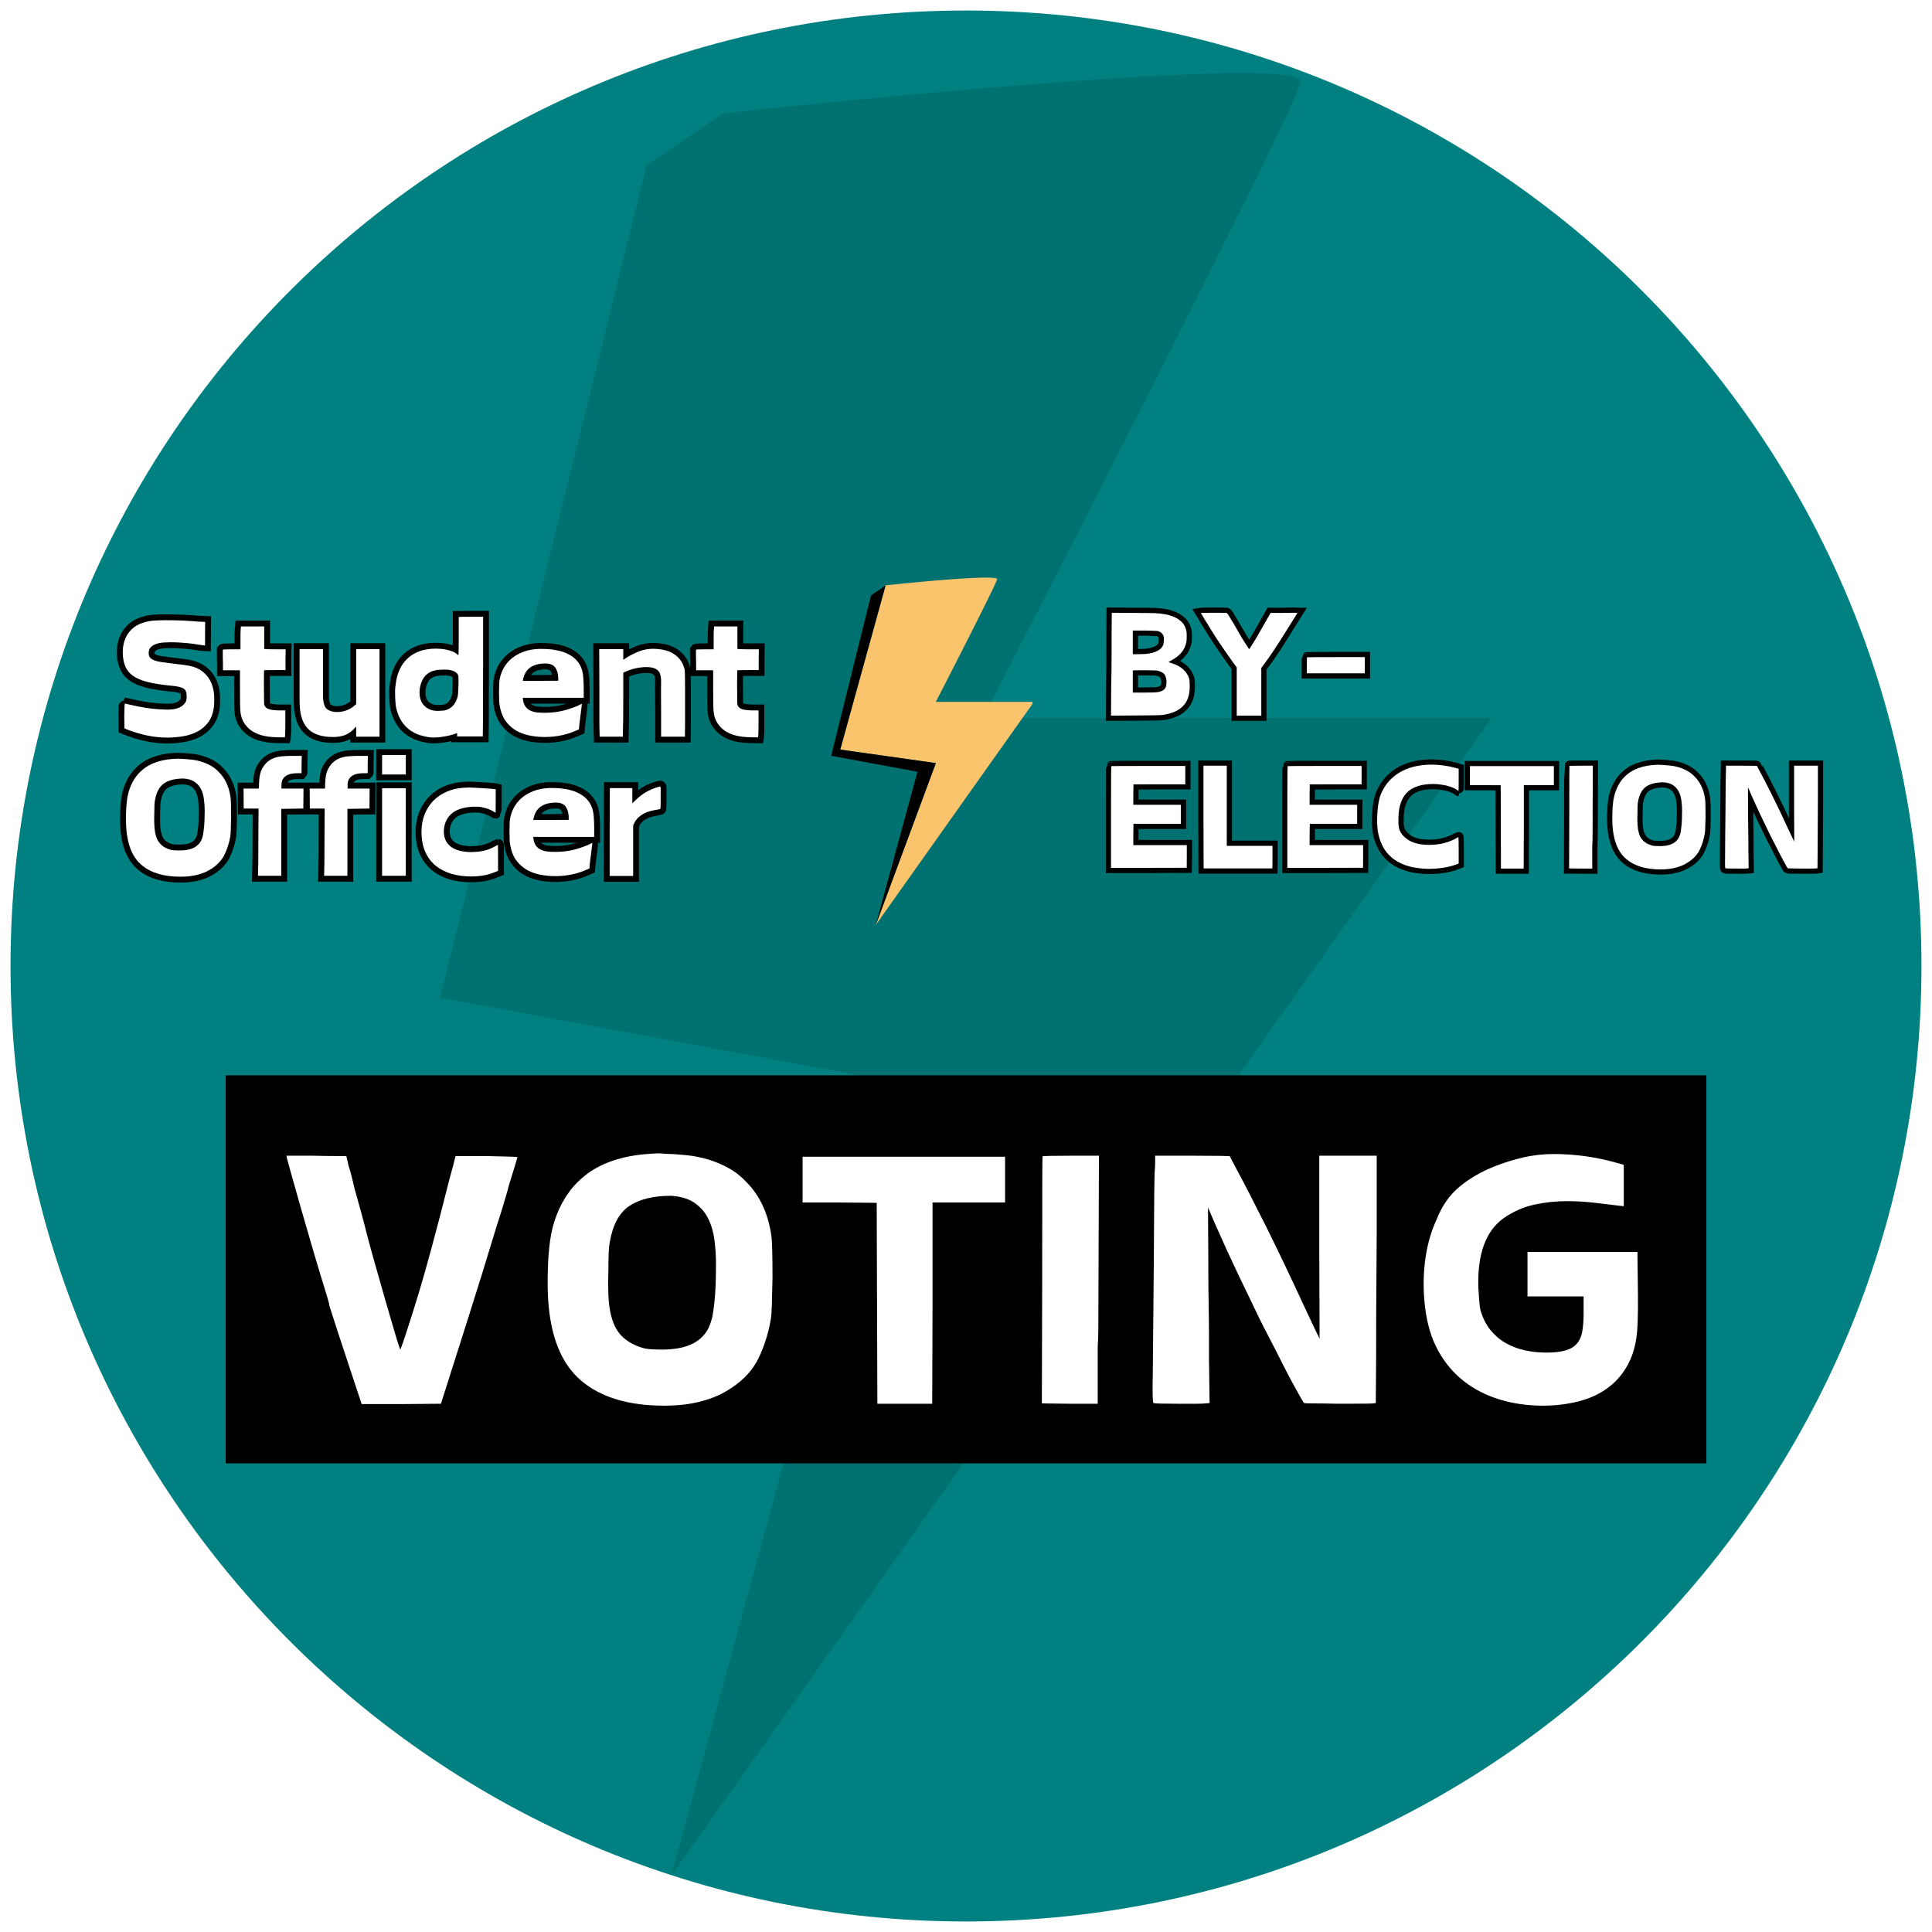
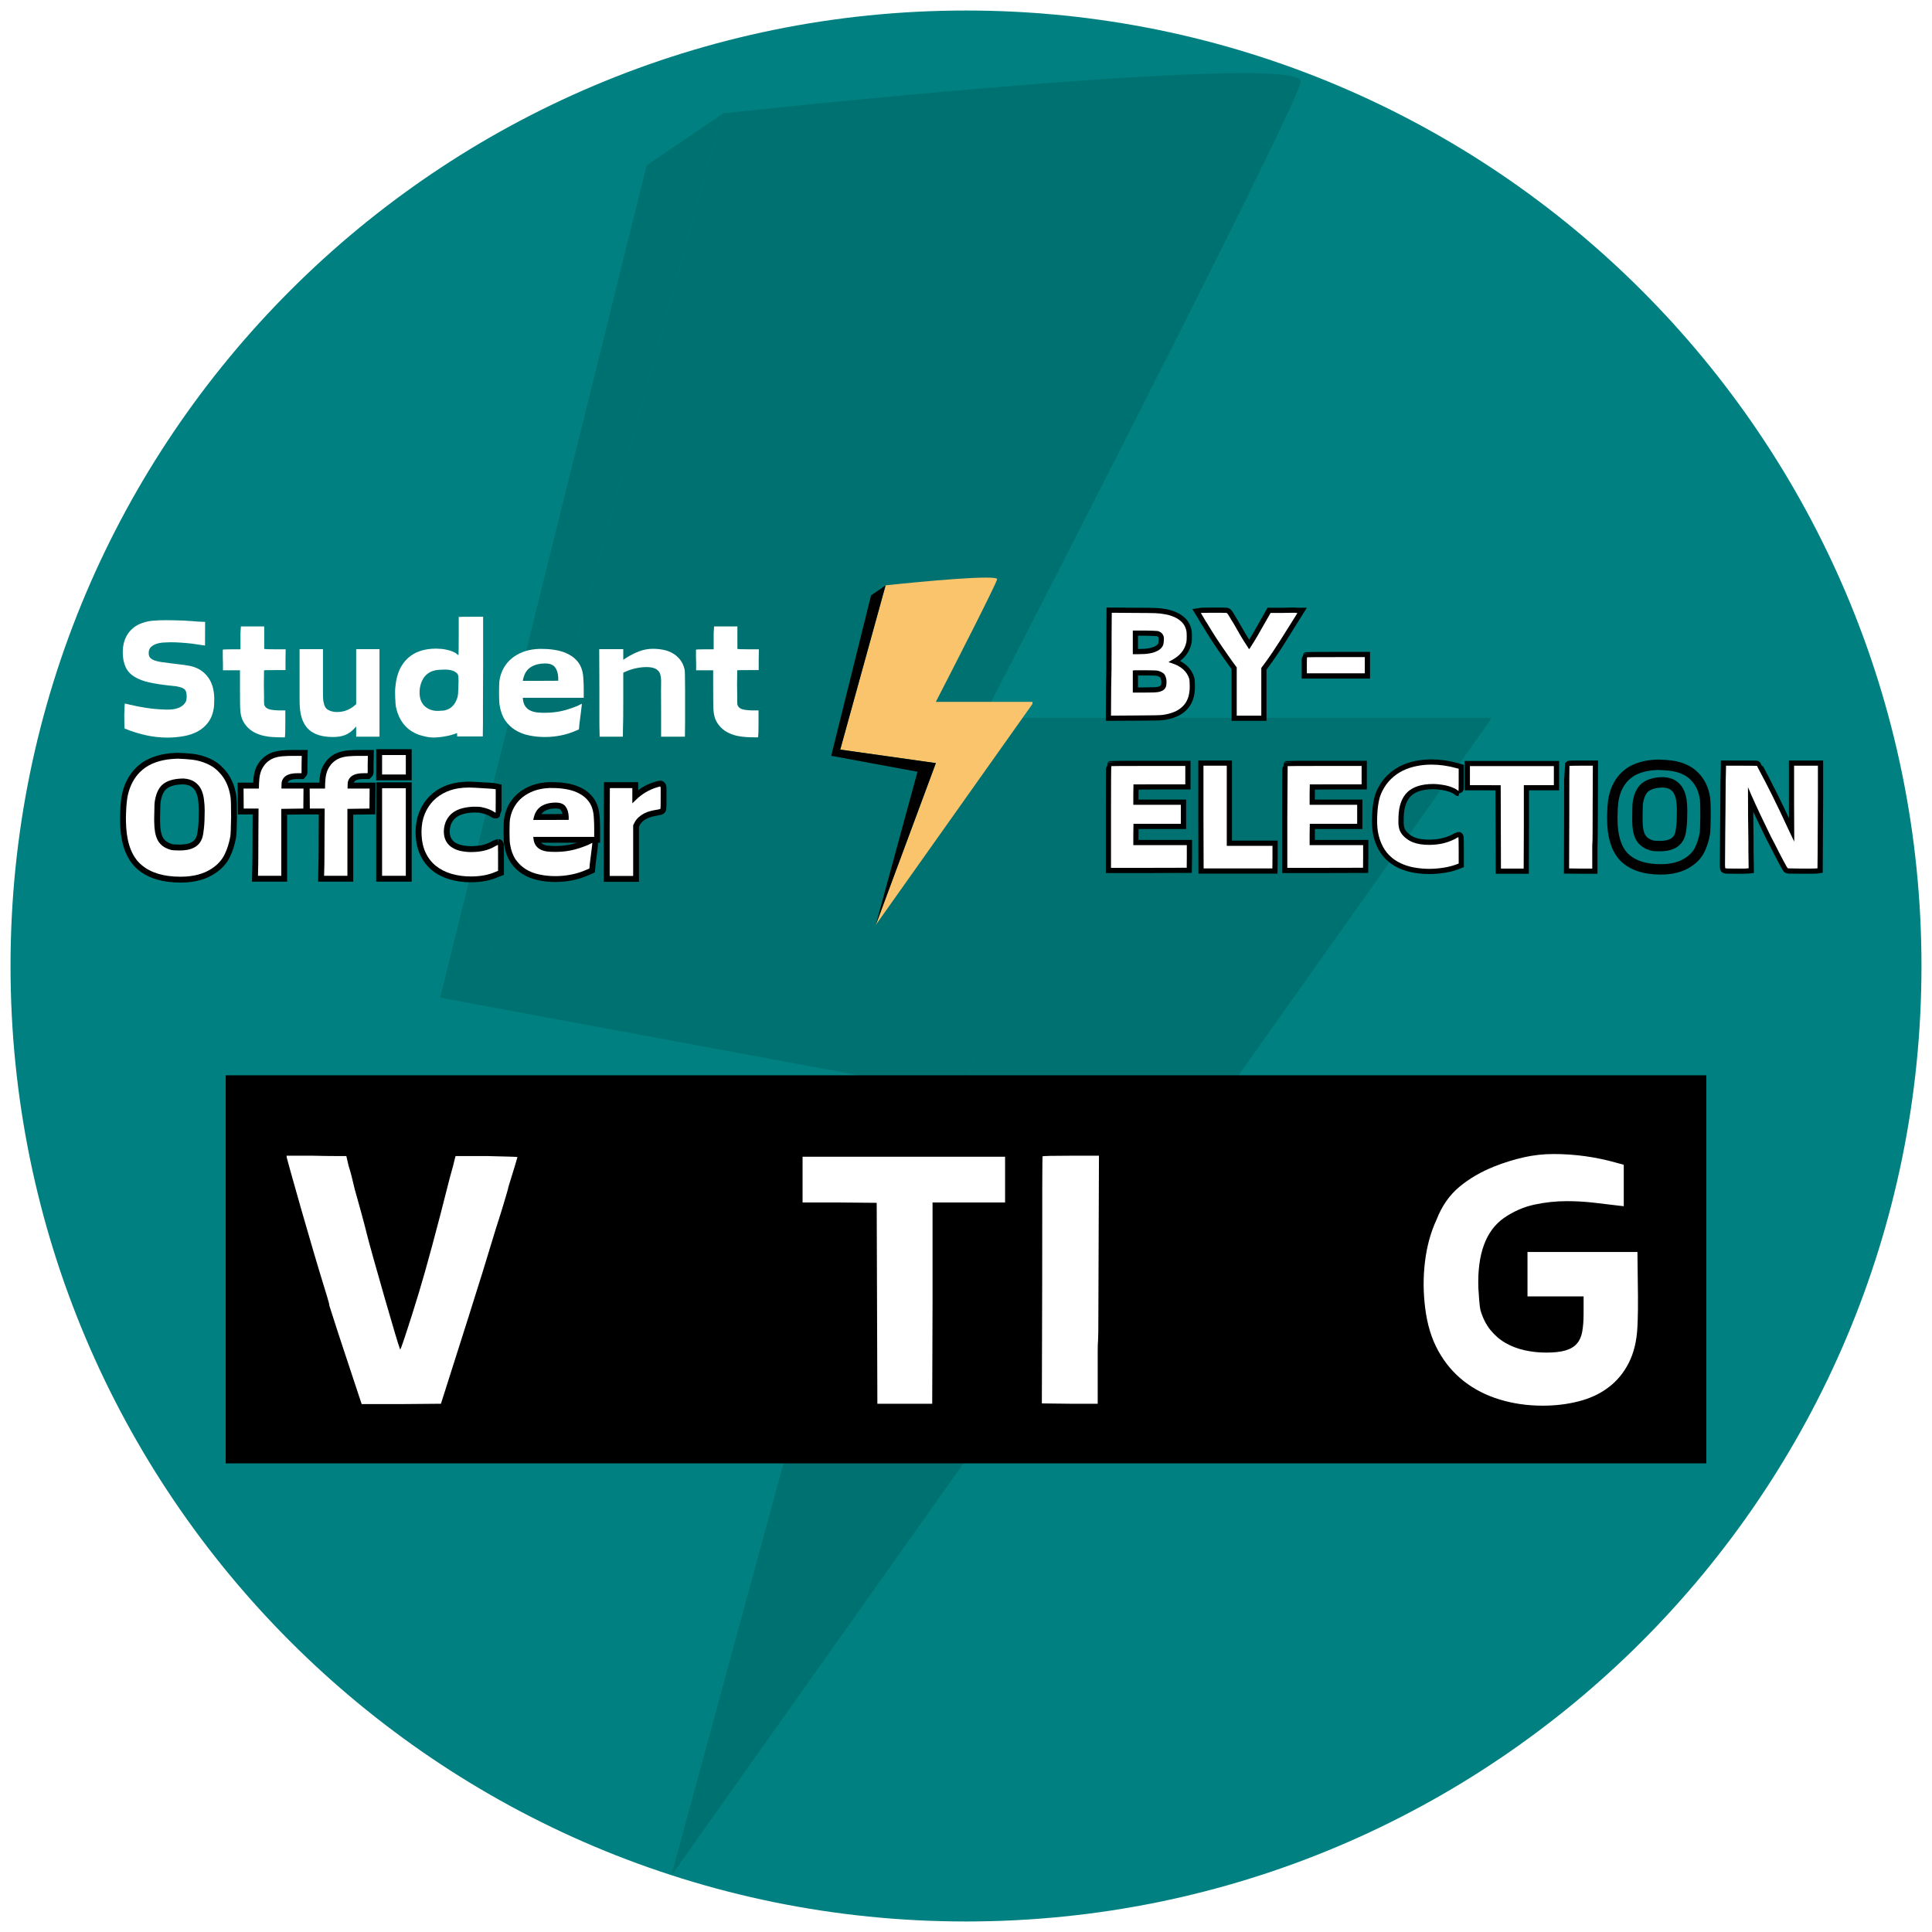
<svg xmlns="http://www.w3.org/2000/svg" width="480" zoomAndPan="magnify" viewBox="0 0 360 360" height="480" preserveAspectRatio="xMidYMid meet" version="1.0">
  <defs>
    <filter x="0%" y="0%" width="100%" height="100%" id="eab47c88bb">
      <feColorMatrix values="0 0 0 0 1 0 0 0 0 1 0 0 0 0 1 0 0 0 1 0" color-interpolation-filters="sRGB" />
    </filter>
    <g />
    <clipPath id="02c21e0f85">
      <path d="M 1.961 1.961 L 358.039 1.961 L 358.039 358.039 L 1.961 358.039 Z M 1.961 1.961 " clip-rule="nonzero" />
    </clipPath>
    <clipPath id="81dbff82f1">
      <path d="M 180 1.961 C 81.672 1.961 1.961 81.672 1.961 180 C 1.961 278.328 81.672 358.039 180 358.039 C 278.328 358.039 358.039 278.328 358.039 180 C 358.039 81.672 278.328 1.961 180 1.961 Z M 180 1.961 " clip-rule="nonzero" />
    </clipPath>
    <mask id="b0fd455f9a">
      <g filter="url(#eab47c88bb)">
        <rect x="-36" width="432" fill="#000000" y="-36" height="432" fill-opacity="0.12" />
      </g>
    </mask>
    <clipPath id="0ec8cee71e">
      <path d="M 9 0.441 L 196.754 0.441 L 196.754 336.539 L 9 336.539 Z M 9 0.441 " clip-rule="nonzero" />
    </clipPath>
    <clipPath id="19362b0aab">
      <path d="M 1.004 8 L 103 8 L 103 336 L 1.004 336 Z M 1.004 8 " clip-rule="nonzero" />
    </clipPath>
    <clipPath id="a53a0dd4fb">
      <rect x="0" width="198" y="0" height="337" />
    </clipPath>
    <clipPath id="f444cceee1">
      <path d="M 156 107.027 L 192.387 107.027 L 192.387 172.277 L 156 172.277 Z M 156 107.027 " clip-rule="nonzero" />
    </clipPath>
    <clipPath id="59d5950bfd">
      <path d="M 154.887 109 L 175 109 L 175 172.277 L 154.887 172.277 Z M 154.887 109 " clip-rule="nonzero" />
    </clipPath>
  </defs>
  <rect x="-36" width="432" fill="#ffffff" y="-36" height="432" fill-opacity="1" />
  <rect x="-36" width="432" fill="#ffffff" y="-36" height="432" fill-opacity="1" />
  <g clip-path="url(#02c21e0f85)">
    <g clip-path="url(#81dbff82f1)">
      <path fill="#008080" d="M 1.961 1.961 L 358.039 1.961 L 358.039 358.039 L 1.961 358.039 Z M 1.961 1.961 " fill-opacity="1" fill-rule="nonzero" />
    </g>
  </g>
  <g mask="url(#b0fd455f9a)">
    <g transform="matrix(1, 0, 0, 1, 81, 13)">
      <g clip-path="url(#a53a0dd4fb)">
        <g clip-path="url(#0ec8cee71e)">
          <path fill="#000000" d="M 161.383 2.254 C 162.34 -2.461 89.91 4.215 53.578 8.145 L 9.707 166.965 L 102.145 180.027 L 44.105 336.457 L 196.977 120.77 L 102.145 120.77 C 121.496 83.227 160.43 6.965 161.383 2.254 Z M 161.383 2.254 " fill-opacity="1" fill-rule="nonzero" />
        </g>
        <g clip-path="url(#19362b0aab)">
          <path fill="#000000" d="M 53.523 8.309 L 9.719 166.922 L 102.156 179.988 L 44.465 335.52 L 44.289 335.777 L 84.402 188.363 L 1.016 172.902 L 39.508 17.797 Z M 53.523 8.309 " fill-opacity="1" fill-rule="nonzero" />
        </g>
      </g>
    </g>
  </g>
  <g clip-path="url(#f444cceee1)">
    <path fill="#f9c46b" d="M 185.797 107.938 C 185.98 107.027 172.02 108.316 165.02 109.074 L 156.562 139.684 L 174.379 142.199 L 163.191 172.348 L 192.656 130.781 L 174.379 130.781 C 178.109 123.543 185.613 108.848 185.797 107.938 Z M 185.797 107.938 " fill-opacity="1" fill-rule="nonzero" />
  </g>
  <g clip-path="url(#59d5950bfd)">
    <path fill="#000000" d="M 165.008 109.105 L 156.566 139.676 L 174.383 142.191 L 163.262 172.168 L 163.227 172.219 L 170.961 143.805 L 154.887 140.828 L 162.309 110.934 Z M 165.008 109.105 " fill-opacity="1" fill-rule="nonzero" />
  </g>
-   <path stroke-linecap="butt" transform="matrix(1.08, 0, 0, 1.08, 21.704, 113.778)" fill="none" stroke-linejoin="miter" d="M 8.444 1.652 C 9.525 1.652 10.639 1.677 11.789 1.735 C 11.934 1.753 12.111 1.768 12.317 1.775 C 12.523 1.786 12.78 1.797 13.087 1.815 C 13.662 1.851 14.013 1.876 14.136 1.894 L 15.294 1.945 L 15.268 6.024 C 15.232 6.024 15.019 5.992 14.624 5.93 C 14.227 5.865 13.717 5.789 13.087 5.702 C 12.455 5.627 11.829 5.569 11.21 5.522 C 10.592 5.478 9.966 5.457 9.333 5.457 C 9.008 5.457 8.628 5.471 8.187 5.496 C 7.749 5.522 7.337 5.594 6.95 5.713 C 6.563 5.829 6.234 6.014 5.963 6.267 C 5.695 6.516 5.558 6.878 5.558 7.348 C 5.558 7.778 5.702 8.093 5.988 8.288 C 6.277 8.487 6.603 8.628 6.961 8.719 C 7.16 8.777 7.449 8.831 7.825 8.881 C 8.201 8.936 8.679 8.997 9.254 9.073 C 10.227 9.178 11.04 9.279 11.706 9.37 C 12.371 9.457 12.914 9.576 13.326 9.721 C 13.941 9.916 14.473 10.202 14.921 10.57 C 15.366 10.939 15.735 11.362 16.028 11.84 C 16.317 12.314 16.527 12.838 16.657 13.413 C 16.794 13.988 16.863 14.574 16.863 15.167 C 16.863 15.475 16.86 15.753 16.849 16.01 C 16.841 16.259 16.827 16.476 16.809 16.654 C 16.664 17.713 16.335 18.585 15.822 19.268 C 15.312 19.956 14.69 20.491 13.952 20.878 C 13.214 21.265 12.393 21.532 11.492 21.681 C 10.596 21.836 9.684 21.912 8.766 21.912 C 7.547 21.912 6.324 21.775 5.098 21.503 C 3.876 21.236 2.701 20.867 1.569 20.404 L 1.377 20.324 L 1.352 18.032 C 1.384 16.697 1.413 16.028 1.431 16.028 C 1.5 16.028 1.778 16.093 2.267 16.22 C 3.236 16.455 4.209 16.643 5.178 16.787 C 6.151 16.932 7.142 17.022 8.147 17.059 C 8.509 17.073 8.816 17.08 9.077 17.069 C 9.341 17.062 9.543 17.048 9.684 17.03 C 10.281 16.943 10.755 16.791 11.113 16.578 C 11.471 16.357 11.753 16.075 11.955 15.731 C 12.06 15.518 12.115 15.203 12.115 14.791 C 12.115 14.216 11.995 13.815 11.764 13.594 C 11.532 13.37 11.116 13.2 10.52 13.091 C 10.379 13.055 10.191 13.03 9.952 13.012 C 9.72 12.994 9.431 12.965 9.091 12.928 C 7.706 12.769 6.541 12.581 5.597 12.368 C 4.653 12.147 3.887 11.865 3.294 11.525 C 2.498 11.077 1.93 10.487 1.587 9.76 C 1.25 9.03 1.08 8.18 1.08 7.211 C 1.08 5.93 1.38 4.853 1.984 3.974 C 2.585 3.091 3.424 2.473 4.505 2.111 C 5.134 1.894 5.778 1.768 6.444 1.724 C 7.109 1.674 7.778 1.652 8.444 1.652 Z M 21.413 3.41 L 21.471 2.73 L 25.489 2.73 L 25.489 6.589 C 25.489 6.643 26.111 6.668 27.355 6.668 L 29.185 6.668 L 29.16 8.48 L 29.16 10.259 L 27.319 10.259 C 26.118 10.259 25.5 10.277 25.463 10.314 L 25.438 12.769 C 25.453 13.594 25.463 14.256 25.463 14.751 C 25.463 15.247 25.463 15.576 25.463 15.731 C 25.463 16.057 25.489 16.274 25.543 16.386 C 25.688 16.69 25.952 16.9 26.339 17.019 C 26.726 17.135 27.322 17.203 28.133 17.221 L 29.131 17.221 L 29.131 19.348 C 29.131 20.719 29.113 21.493 29.08 21.673 L 29.051 21.858 L 28.646 21.858 C 28.122 21.858 27.586 21.847 27.037 21.818 C 26.487 21.793 25.952 21.72 25.431 21.601 C 24.91 21.489 24.415 21.315 23.934 21.088 C 23.46 20.863 23.026 20.556 22.632 20.158 C 22.212 19.728 21.905 19.272 21.709 18.791 C 21.511 18.303 21.395 17.771 21.359 17.196 C 21.341 16.975 21.33 16.549 21.319 15.912 C 21.312 15.276 21.308 14.408 21.308 13.308 L 21.308 10.285 L 18.368 10.285 L 18.368 9.475 C 18.368 9.424 18.368 9.312 18.368 9.138 C 18.368 8.968 18.364 8.787 18.35 8.599 C 18.339 8.411 18.335 8.234 18.335 8.071 C 18.335 7.909 18.335 7.804 18.335 7.749 L 18.335 6.748 C 18.375 6.697 18.888 6.668 19.876 6.668 L 21.384 6.668 L 21.384 5.406 C 21.384 4.954 21.384 4.563 21.384 4.231 C 21.384 3.898 21.395 3.623 21.413 3.41 Z M 31.579 11.312 L 31.579 6.643 L 35.63 6.643 L 35.63 11.07 C 35.63 12.238 35.63 13.167 35.63 13.862 C 35.63 14.552 35.641 15.022 35.655 15.279 C 35.691 15.673 35.774 16.057 35.908 16.426 C 36.042 16.795 36.31 17.059 36.711 17.221 C 36.867 17.308 37.069 17.377 37.312 17.424 C 37.557 17.471 37.803 17.493 38.053 17.493 C 39.228 17.493 40.252 17.102 41.131 16.324 L 41.348 16.14 L 41.348 6.643 L 45.366 6.643 L 45.366 21.753 L 41.348 21.753 L 41.348 20.003 L 40.997 20.375 C 40.512 20.899 39.984 21.268 39.416 21.482 C 38.852 21.699 38.165 21.807 37.355 21.807 C 35.503 21.807 34.118 21.381 33.199 20.534 C 32.281 19.692 31.76 18.397 31.633 16.654 C 31.597 16.277 31.579 15.645 31.579 14.751 C 31.579 13.862 31.579 12.715 31.579 11.312 Z M 56.801 10.18 C 56.389 10.18 55.984 10.194 55.59 10.22 C 55.192 10.245 54.823 10.325 54.483 10.451 C 54.14 10.574 53.825 10.759 53.532 11.004 C 53.246 11.247 52.997 11.572 52.783 11.985 C 52.494 12.541 52.331 13.182 52.295 13.901 C 52.241 15.25 52.664 16.212 53.561 16.787 C 54.194 17.2 54.957 17.362 55.858 17.276 C 56.038 17.258 56.197 17.247 56.339 17.247 C 56.483 17.247 56.603 17.229 56.697 17.196 C 57.753 16.939 58.461 16.194 58.823 14.957 C 58.914 14.683 58.971 14.089 58.986 13.171 C 59.022 12.27 59.022 11.677 58.986 11.391 C 58.971 11.142 58.881 10.939 58.718 10.787 C 58.556 10.632 58.367 10.513 58.15 10.422 C 57.937 10.332 57.706 10.267 57.46 10.234 C 57.217 10.198 56.997 10.18 56.801 10.18 Z M 59.145 1.084 C 59.203 1.066 59.915 1.059 61.279 1.059 L 63.25 1.059 L 63.25 9.098 C 63.232 12.086 63.225 14.415 63.225 16.089 C 63.225 17.76 63.225 18.805 63.225 19.218 L 63.196 21.702 L 58.769 21.702 L 58.769 21.135 C 58.122 21.384 57.434 21.572 56.715 21.695 C 55.999 21.822 55.301 21.887 54.613 21.887 C 54.201 21.887 53.792 21.84 53.387 21.746 C 52.986 21.659 52.584 21.554 52.19 21.431 C 50.064 20.657 48.74 19.066 48.219 16.654 C 48.183 16.476 48.158 16.241 48.14 15.956 C 48.122 15.666 48.104 15.326 48.085 14.928 C 48.067 14.531 48.064 14.169 48.075 13.851 C 48.082 13.525 48.104 13.236 48.14 12.986 C 48.335 10.918 49.037 9.33 50.241 8.223 C 51.449 7.117 53.076 6.563 55.127 6.563 C 55.377 6.563 55.68 6.578 56.031 6.603 C 56.382 6.628 56.733 6.686 57.084 6.769 C 57.434 6.849 57.767 6.954 58.078 7.091 C 58.396 7.221 58.642 7.388 58.823 7.583 C 58.914 7.659 58.971 7.688 58.986 7.67 C 59.004 7.652 59.018 7.323 59.026 6.675 C 59.037 6.024 59.04 5.189 59.04 4.158 L 59.04 1.084 Z M 73.977 9.127 C 72.953 9.127 72.103 9.348 71.427 9.793 C 70.758 10.23 70.32 10.961 70.125 11.985 L 70.093 12.122 L 73.141 12.122 L 76.215 12.089 L 76.215 11.583 C 76.183 10.827 75.998 10.23 75.662 9.793 C 75.329 9.348 74.769 9.127 73.977 9.127 Z M 72.306 6.643 C 72.465 6.625 72.682 6.614 72.95 6.603 C 73.221 6.596 73.546 6.599 73.926 6.617 C 74.678 6.636 75.423 6.719 76.15 6.874 C 76.881 7.026 77.546 7.272 78.147 7.605 C 78.747 7.934 79.257 8.372 79.669 8.921 C 80.085 9.471 80.356 10.169 80.479 11.015 C 80.519 11.301 80.552 11.663 80.577 12.097 C 80.602 12.527 80.617 13.041 80.617 13.63 L 80.617 15.033 L 70.093 15.033 L 70.125 15.279 C 70.176 15.818 70.324 16.245 70.566 16.563 C 70.805 16.874 71.098 17.106 71.442 17.261 C 71.785 17.413 72.165 17.514 72.588 17.558 C 73.015 17.601 73.442 17.623 73.872 17.623 C 74.715 17.623 75.517 17.558 76.284 17.424 C 77.051 17.29 77.832 17.077 78.621 16.787 C 78.964 16.661 79.257 16.549 79.496 16.451 C 79.738 16.35 79.933 16.256 80.078 16.169 C 80.165 16.115 80.219 16.089 80.241 16.089 C 80.259 16.071 80.277 16.06 80.295 16.06 C 80.295 16.079 80.281 16.223 80.248 16.498 C 80.223 16.766 80.172 17.167 80.103 17.702 C 80.017 18.317 79.951 18.802 79.912 19.156 C 79.875 19.518 79.85 19.771 79.832 19.916 L 79.781 20.484 L 79.347 20.672 C 78.469 21.069 77.579 21.355 76.678 21.536 C 75.778 21.717 74.852 21.807 73.897 21.807 C 72.928 21.807 72.006 21.713 71.13 21.522 C 70.259 21.333 69.474 21.022 68.78 20.588 C 68.093 20.158 67.51 19.598 67.04 18.907 C 66.577 18.212 66.263 17.352 66.1 16.324 C 66.027 15.97 65.995 15.225 65.995 14.093 C 65.995 12.954 66.027 12.216 66.1 11.88 C 66.244 11.084 66.505 10.379 66.885 9.76 C 67.261 9.138 67.724 8.614 68.273 8.183 C 68.823 7.749 69.438 7.402 70.118 7.142 C 70.801 6.881 71.532 6.712 72.306 6.643 Z M 83.308 13.283 L 83.282 6.643 L 87.438 6.643 L 87.438 8.48 L 88.056 8.071 C 88.722 7.659 89.431 7.312 90.186 7.026 C 90.939 6.737 91.724 6.589 92.537 6.589 C 93.148 6.589 93.749 6.65 94.342 6.769 C 94.935 6.881 95.47 7.08 95.955 7.363 C 96.443 7.637 96.866 8.003 97.224 8.455 C 97.586 8.903 97.846 9.457 98.009 10.122 C 98.063 10.393 98.089 11.616 98.089 13.789 L 98.089 19.377 L 98.063 21.753 L 93.966 21.753 L 93.966 17.135 C 93.948 15.59 93.94 14.458 93.94 13.739 C 93.94 13.015 93.948 12.578 93.966 12.419 C 93.984 11.786 93.912 11.258 93.749 10.827 C 93.441 10.104 92.678 9.746 91.456 9.746 C 90.863 9.746 90.252 9.815 89.619 9.948 C 88.989 10.086 88.396 10.277 87.839 10.531 L 87.438 10.719 L 87.438 14.871 C 87.438 16.419 87.431 17.67 87.42 18.625 C 87.409 19.576 87.398 20.241 87.38 20.621 L 87.351 21.753 L 83.362 21.753 L 83.333 20.889 C 83.318 20.567 83.308 19.775 83.308 18.52 C 83.308 17.258 83.308 15.514 83.308 13.283 Z M 103.047 3.41 L 103.105 2.73 L 107.123 2.73 L 107.123 6.589 C 107.123 6.643 107.745 6.668 108.989 6.668 L 110.819 6.668 L 110.794 8.48 L 110.794 10.259 L 108.953 10.259 C 107.752 10.259 107.134 10.277 107.098 10.314 L 107.072 12.769 C 107.087 13.594 107.098 14.256 107.098 14.751 C 107.098 15.247 107.098 15.576 107.098 15.731 C 107.098 16.057 107.123 16.274 107.177 16.386 C 107.322 16.69 107.586 16.9 107.973 17.019 C 108.36 17.135 108.957 17.203 109.767 17.221 L 110.765 17.221 L 110.765 19.348 C 110.765 20.719 110.747 21.493 110.714 21.673 L 110.685 21.858 L 110.28 21.858 C 109.756 21.858 109.221 21.847 108.671 21.818 C 108.121 21.793 107.586 21.72 107.065 21.601 C 106.548 21.489 106.049 21.315 105.568 21.088 C 105.094 20.863 104.66 20.556 104.266 20.158 C 103.846 19.728 103.539 19.272 103.344 18.791 C 103.145 18.303 103.029 17.771 102.993 17.196 C 102.975 16.975 102.964 16.549 102.953 15.912 C 102.946 15.276 102.942 14.408 102.942 13.308 L 102.942 10.285 L 100.002 10.285 L 100.002 9.475 C 100.002 9.424 100.002 9.312 100.002 9.138 C 100.002 8.968 99.998 8.787 99.984 8.599 C 99.973 8.411 99.969 8.234 99.969 8.071 C 99.969 7.909 99.969 7.804 99.969 7.749 L 99.969 6.748 C 100.009 6.697 100.523 6.668 101.51 6.668 L 103.022 6.668 L 103.022 5.406 C 103.022 4.954 103.022 4.563 103.022 4.231 C 103.022 3.898 103.029 3.623 103.047 3.41 Z M 103.047 3.41 " stroke="#000000" stroke-width="2.024" stroke-opacity="1" stroke-miterlimit="4" />
  <path stroke-linecap="butt" transform="matrix(1.08, 0, 0, 1.08, 21.704, 113.778)" fill="none" stroke-linejoin="miter" d="M 11.601 28.968 C 10.18 28.968 9.062 29.239 8.241 29.778 C 7.424 30.321 6.889 31.301 6.639 32.719 C 6.567 33.059 6.527 33.807 6.527 34.957 C 6.509 35.532 6.505 36.024 6.516 36.433 C 6.523 36.838 6.538 37.163 6.552 37.413 C 6.646 38.549 6.917 39.413 7.366 40.01 C 7.818 40.603 8.491 41.022 9.388 41.276 C 9.659 41.344 10.165 41.38 10.903 41.38 C 11.333 41.38 11.757 41.344 12.18 41.276 C 12.606 41.2 12.997 41.073 13.351 40.899 C 13.713 40.719 14.021 40.469 14.281 40.154 C 14.545 39.84 14.74 39.438 14.867 38.957 C 14.936 38.737 15.011 38.259 15.091 37.525 C 15.174 36.787 15.214 35.771 15.214 34.476 C 15.214 33.825 15.174 33.182 15.091 32.545 C 15.011 31.905 14.845 31.33 14.596 30.82 C 14.346 30.306 13.981 29.883 13.503 29.55 C 13.03 29.214 12.393 29.022 11.601 28.968 Z M 10.013 25.572 C 10.426 25.536 10.766 25.536 11.033 25.572 C 11.648 25.59 12.256 25.63 12.856 25.695 C 13.46 25.757 14.042 25.872 14.61 26.046 C 15.178 26.216 15.72 26.447 16.245 26.737 C 16.766 27.022 17.243 27.399 17.673 27.861 C 18.769 28.961 19.445 30.429 19.695 32.263 C 19.749 32.711 19.775 33.836 19.775 35.637 C 19.756 36.552 19.738 37.283 19.72 37.822 C 19.702 38.357 19.677 38.726 19.641 38.928 C 19.445 40.078 19.116 41.127 18.653 42.071 C 18.198 43.015 17.467 43.818 16.462 44.483 C 15.775 44.954 14.983 45.308 14.082 45.55 C 13.181 45.789 12.165 45.912 11.033 45.912 C 8.158 45.912 5.927 45.243 4.342 43.901 C 2.758 42.563 1.872 40.393 1.673 37.388 C 1.655 37.098 1.641 36.751 1.634 36.346 C 1.626 35.945 1.63 35.482 1.648 34.957 C 1.663 34.151 1.72 33.373 1.818 32.625 C 1.919 31.88 2.1 31.171 2.357 30.498 C 2.621 29.822 2.968 29.192 3.399 28.607 C 3.829 28.024 4.397 27.489 5.098 27.001 C 6.393 26.158 8.031 25.681 10.013 25.572 Z M 30.346 25.059 L 31.966 25.059 L 31.937 26.538 C 31.937 26.957 31.937 27.312 31.937 27.601 C 31.937 27.887 31.926 28.035 31.905 28.053 L 31.181 28.053 C 30.118 28.053 29.362 28.295 28.914 28.78 C 28.661 29.088 28.52 29.395 28.494 29.702 C 28.469 30.003 28.454 30.335 28.454 30.697 L 32.263 30.697 L 32.234 34.154 L 28.429 34.205 L 28.429 45.753 L 24.411 45.753 L 24.436 44.534 C 24.454 44.122 24.465 43.417 24.476 42.422 C 24.483 41.424 24.487 40.107 24.487 38.469 L 24.516 34.154 L 21.952 34.154 L 21.926 30.697 L 24.567 30.697 C 24.567 30.122 24.599 29.532 24.661 28.932 C 24.726 28.328 24.867 27.8 25.08 27.348 C 25.373 26.809 25.706 26.382 26.082 26.071 C 26.462 25.757 26.878 25.529 27.333 25.388 C 27.796 25.243 28.277 25.153 28.776 25.116 C 29.283 25.077 29.803 25.059 30.346 25.059 Z M 41.753 25.059 L 43.373 25.059 L 43.348 26.538 C 43.348 26.957 43.348 27.312 43.348 27.601 C 43.348 27.887 43.337 28.035 43.311 28.053 L 42.588 28.053 C 41.525 28.053 40.769 28.295 40.324 28.78 C 40.067 29.088 39.926 29.395 39.901 29.702 C 39.876 30.003 39.861 30.335 39.861 30.697 L 43.67 30.697 L 43.644 34.154 L 39.836 34.205 L 39.836 45.753 L 35.818 45.753 L 35.843 44.534 C 35.861 44.122 35.876 43.417 35.883 42.422 C 35.894 41.424 35.897 40.107 35.897 38.469 L 35.923 34.154 L 33.362 34.154 L 33.333 30.697 L 35.977 30.697 C 35.977 30.122 36.006 29.532 36.067 28.932 C 36.133 28.328 36.274 27.8 36.491 27.348 C 36.78 26.809 37.113 26.382 37.489 26.071 C 37.868 25.757 38.284 25.529 38.744 25.388 C 39.203 25.243 39.684 25.153 40.183 25.116 C 40.689 25.077 41.21 25.059 41.753 25.059 Z M 45.821 30.643 L 49.919 30.643 L 49.919 45.753 L 45.821 45.753 Z M 45.821 24.925 L 49.919 24.925 L 49.919 28.27 L 45.821 28.27 Z M 59.876 30.563 C 60.487 30.505 61.152 30.505 61.872 30.563 C 62.859 30.617 63.648 30.661 64.23 30.697 C 64.816 30.729 65.178 30.769 65.322 30.809 L 65.431 30.834 L 65.431 32.856 C 65.431 34.169 65.42 34.834 65.402 34.852 C 65.384 34.87 65.293 34.827 65.134 34.719 C 64.541 34.342 63.814 34.071 62.953 33.908 C 62.841 33.872 62.675 33.847 62.451 33.836 C 62.226 33.829 61.952 33.825 61.63 33.825 C 60.924 33.843 60.27 33.934 59.659 34.093 C 59.047 34.256 58.512 34.505 58.053 34.838 C 57.594 35.174 57.225 35.601 56.946 36.122 C 56.668 36.643 56.512 37.279 56.476 38.035 C 56.476 38.737 56.61 39.323 56.877 39.793 C 57.149 40.259 57.499 40.628 57.941 40.899 C 58.382 41.167 58.888 41.359 59.456 41.478 C 60.02 41.594 60.603 41.648 61.192 41.648 C 61.966 41.648 62.697 41.576 63.38 41.427 C 64.067 41.272 64.747 40.997 65.431 40.596 C 65.666 40.473 65.792 40.411 65.81 40.411 C 65.829 40.411 65.836 41.156 65.836 42.65 L 65.836 44.892 L 65.431 45.048 C 64.226 45.59 62.798 45.858 61.141 45.858 C 59.937 45.858 58.812 45.706 57.767 45.398 C 56.729 45.095 55.821 44.628 55.055 43.995 C 54.292 43.366 53.695 42.567 53.264 41.597 C 52.834 40.628 52.617 39.467 52.617 38.118 C 52.635 37.004 52.823 35.999 53.185 35.109 C 53.543 34.216 54.038 33.449 54.668 32.802 C 55.293 32.154 56.049 31.634 56.932 31.25 C 57.814 30.863 58.794 30.635 59.876 30.563 Z M 75.785 33.127 C 74.762 33.127 73.912 33.348 73.235 33.793 C 72.563 34.23 72.129 34.961 71.93 35.984 L 71.897 36.122 L 74.946 36.122 L 78.024 36.089 L 78.024 35.583 C 77.988 34.827 77.803 34.23 77.47 33.793 C 77.138 33.348 76.574 33.127 75.785 33.127 Z M 74.111 30.643 C 74.273 30.625 74.49 30.614 74.758 30.603 C 75.029 30.596 75.355 30.599 75.731 30.617 C 76.487 30.635 77.228 30.719 77.959 30.874 C 78.686 31.026 79.351 31.272 79.955 31.605 C 80.555 31.934 81.062 32.371 81.474 32.921 C 81.894 33.471 82.161 34.169 82.284 35.015 C 82.324 35.301 82.356 35.663 82.385 36.097 C 82.411 36.527 82.425 37.04 82.425 37.63 L 82.425 39.033 L 71.897 39.033 L 71.93 39.279 C 71.984 39.818 72.132 40.248 72.371 40.563 C 72.613 40.874 72.906 41.109 73.25 41.261 C 73.59 41.413 73.973 41.514 74.393 41.558 C 74.819 41.601 75.25 41.623 75.68 41.623 C 76.523 41.623 77.326 41.558 78.089 41.427 C 78.859 41.29 79.637 41.077 80.429 40.787 C 80.769 40.661 81.062 40.549 81.304 40.451 C 81.546 40.35 81.738 40.256 81.883 40.169 C 81.973 40.115 82.027 40.089 82.049 40.089 C 82.067 40.071 82.085 40.064 82.1 40.064 C 82.1 40.078 82.085 40.223 82.056 40.498 C 82.027 40.766 81.98 41.167 81.912 41.702 C 81.821 42.317 81.76 42.802 81.72 43.16 C 81.684 43.518 81.658 43.771 81.64 43.916 L 81.586 44.483 L 81.152 44.672 C 80.273 45.069 79.384 45.355 78.483 45.536 C 77.586 45.717 76.657 45.807 75.706 45.807 C 74.736 45.807 73.814 45.713 72.939 45.521 C 72.064 45.333 71.282 45.022 70.588 44.588 C 69.897 44.158 69.319 43.597 68.848 42.907 C 68.382 42.212 68.067 41.355 67.904 40.324 C 67.836 39.97 67.8 39.225 67.8 38.093 C 67.8 36.954 67.836 36.219 67.904 35.88 C 68.053 35.084 68.313 34.379 68.689 33.76 C 69.069 33.138 69.532 32.614 70.082 32.183 C 70.628 31.749 71.243 31.402 71.923 31.142 C 72.61 30.881 73.337 30.715 74.111 30.643 Z M 93.264 30.48 C 93.59 30.389 93.76 30.346 93.778 30.346 C 93.846 30.346 93.883 30.437 93.883 30.617 L 93.883 32.183 C 93.883 33.442 93.872 34.097 93.857 34.154 C 93.839 34.223 93.658 34.285 93.315 34.339 C 92.939 34.389 92.552 34.469 92.158 34.57 C 91.76 34.668 91.387 34.809 91.036 34.99 C 90.686 35.167 90.36 35.391 90.063 35.663 C 89.767 35.93 89.532 36.245 89.351 36.603 L 89.134 37.04 L 89.134 45.778 L 85.087 45.778 L 85.087 37.467 L 85.116 30.617 L 89 30.617 L 89 33.232 C 89.018 33.232 89.199 33.059 89.543 32.719 C 90.617 31.641 91.857 30.896 93.264 30.48 Z M 93.264 30.48 " stroke="#000000" stroke-width="2.024" stroke-opacity="1" stroke-miterlimit="4" />
  <g fill="#ffffff" fill-opacity="1">
    <g transform="translate(21.704, 134.3)">
      <g>
        <path d="M 9.125 -18.734 C 10.289 -18.734 11.492 -18.707 12.734 -18.656 C 12.891 -18.633 13.078 -18.617 13.297 -18.609 C 13.523 -18.598 13.805 -18.582 14.141 -18.562 C 14.754 -18.52 15.129 -18.488 15.266 -18.469 L 16.516 -18.422 L 16.5 -14.016 C 16.457 -14.016 16.223 -14.047 15.797 -14.109 C 15.367 -14.18 14.816 -14.266 14.141 -14.359 C 13.453 -14.441 12.773 -14.504 12.109 -14.547 C 11.441 -14.598 10.766 -14.625 10.078 -14.625 C 9.734 -14.625 9.32 -14.609 8.844 -14.578 C 8.363 -14.555 7.914 -14.477 7.5 -14.344 C 7.082 -14.219 6.727 -14.02 6.438 -13.75 C 6.145 -13.477 6 -13.094 6 -12.594 C 6 -12.125 6.156 -11.781 6.469 -11.562 C 6.781 -11.352 7.129 -11.203 7.516 -11.109 C 7.734 -11.047 8.047 -10.984 8.453 -10.922 C 8.859 -10.867 9.375 -10.801 10 -10.719 C 11.039 -10.602 11.922 -10.492 12.641 -10.391 C 13.359 -10.297 13.941 -10.176 14.391 -10.031 C 15.055 -9.812 15.629 -9.504 16.109 -9.109 C 16.598 -8.711 17 -8.254 17.312 -7.734 C 17.625 -7.223 17.852 -6.656 18 -6.031 C 18.145 -5.406 18.219 -4.773 18.219 -4.141 C 18.219 -3.805 18.211 -3.504 18.203 -3.234 C 18.191 -2.961 18.176 -2.727 18.156 -2.531 C 18 -1.383 17.645 -0.441 17.094 0.297 C 16.539 1.035 15.863 1.613 15.062 2.031 C 14.27 2.445 13.383 2.734 12.406 2.891 C 11.438 3.055 10.457 3.141 9.469 3.141 C 8.145 3.141 6.82 2.992 5.5 2.703 C 4.188 2.41 2.914 2.016 1.688 1.516 L 1.484 1.422 L 1.453 -1.047 C 1.492 -2.484 1.523 -3.203 1.547 -3.203 C 1.617 -3.203 1.922 -3.133 2.453 -3 C 3.492 -2.75 4.539 -2.547 5.594 -2.391 C 6.645 -2.234 7.711 -2.133 8.797 -2.094 C 9.191 -2.07 9.531 -2.066 9.812 -2.078 C 10.094 -2.086 10.312 -2.102 10.469 -2.125 C 11.102 -2.219 11.613 -2.379 12 -2.609 C 12.395 -2.848 12.695 -3.156 12.906 -3.531 C 13.02 -3.758 13.078 -4.098 13.078 -4.547 C 13.078 -5.172 12.953 -5.602 12.703 -5.844 C 12.453 -6.082 12.004 -6.258 11.359 -6.375 C 11.203 -6.414 11 -6.445 10.75 -6.469 C 10.5 -6.488 10.191 -6.52 9.828 -6.562 C 8.328 -6.727 7.066 -6.926 6.047 -7.156 C 5.023 -7.395 4.195 -7.703 3.562 -8.078 C 2.695 -8.555 2.082 -9.188 1.719 -9.969 C 1.352 -10.758 1.172 -11.68 1.172 -12.734 C 1.172 -14.109 1.492 -15.27 2.141 -16.219 C 2.797 -17.176 3.703 -17.848 4.859 -18.234 C 5.547 -18.473 6.25 -18.613 6.969 -18.656 C 7.688 -18.707 8.406 -18.734 9.125 -18.734 Z M 9.125 -18.734 " />
      </g>
    </g>
  </g>
  <g fill="#ffffff" fill-opacity="1">
    <g transform="translate(41.075, 134.3)">
      <g>
        <path d="M 3.766 -16.844 L 3.812 -17.578 L 8.156 -17.578 L 8.156 -13.406 C 8.156 -13.344 8.828 -13.312 10.172 -13.312 L 12.156 -13.312 L 12.125 -11.359 L 12.125 -9.438 L 10.141 -9.438 C 8.836 -9.438 8.164 -9.422 8.125 -9.391 L 8.094 -6.734 C 8.113 -5.836 8.125 -5.117 8.125 -4.578 C 8.125 -4.047 8.125 -3.695 8.125 -3.531 C 8.125 -3.176 8.156 -2.941 8.219 -2.828 C 8.375 -2.492 8.66 -2.266 9.078 -2.141 C 9.492 -2.016 10.141 -1.941 11.016 -1.922 L 12.094 -1.922 L 12.094 0.375 C 12.094 1.852 12.07 2.691 12.031 2.891 L 12 3.094 L 11.562 3.094 C 11 3.094 10.422 3.078 9.828 3.047 C 9.242 3.016 8.664 2.938 8.094 2.812 C 7.531 2.688 6.992 2.5 6.484 2.25 C 5.973 2.008 5.504 1.676 5.078 1.25 C 4.629 0.781 4.297 0.285 4.078 -0.234 C 3.867 -0.754 3.742 -1.328 3.703 -1.953 C 3.68 -2.18 3.664 -2.641 3.656 -3.328 C 3.645 -4.023 3.641 -4.969 3.641 -6.156 L 3.641 -9.406 L 0.469 -9.406 L 0.469 -10.281 C 0.469 -10.344 0.469 -10.461 0.469 -10.641 C 0.469 -10.828 0.461 -11.023 0.453 -11.234 C 0.441 -11.441 0.438 -11.629 0.438 -11.797 C 0.438 -11.973 0.438 -12.094 0.438 -12.156 L 0.438 -13.234 C 0.477 -13.285 1.031 -13.312 2.094 -13.312 L 3.734 -13.312 L 3.734 -14.688 C 3.734 -15.176 3.734 -15.598 3.734 -15.953 C 3.734 -16.316 3.742 -16.613 3.766 -16.844 Z M 3.766 -16.844 " />
      </g>
    </g>
  </g>
  <g fill="#ffffff" fill-opacity="1">
    <g transform="translate(54.212, 134.3)">
      <g>
        <path d="M 1.609 -8.312 L 1.609 -13.344 L 5.969 -13.344 L 5.969 -8.562 C 5.969 -7.301 5.969 -6.297 5.969 -5.547 C 5.969 -4.797 5.977 -4.285 6 -4.016 C 6.039 -3.586 6.133 -3.176 6.281 -2.781 C 6.426 -2.383 6.711 -2.098 7.141 -1.922 C 7.316 -1.828 7.535 -1.754 7.797 -1.703 C 8.055 -1.648 8.32 -1.625 8.594 -1.625 C 9.852 -1.625 10.961 -2.047 11.922 -2.891 L 12.156 -3.094 L 12.156 -13.344 L 16.5 -13.344 L 16.5 2.969 L 12.156 2.969 L 12.156 1.078 L 11.766 1.484 C 11.242 2.047 10.676 2.441 10.062 2.672 C 9.457 2.91 8.719 3.031 7.844 3.031 C 5.844 3.031 4.344 2.57 3.344 1.656 C 2.352 0.75 1.789 -0.645 1.656 -2.531 C 1.625 -2.938 1.609 -3.617 1.609 -4.578 C 1.609 -5.547 1.609 -6.789 1.609 -8.312 Z M 1.609 -8.312 " />
      </g>
    </g>
  </g>
  <g fill="#ffffff" fill-opacity="1">
    <g transform="translate(72.446, 134.3)">
      <g>
        <path d="M 10.609 -9.531 C 10.16 -9.531 9.723 -9.516 9.297 -9.484 C 8.867 -9.453 8.469 -9.367 8.094 -9.234 C 7.727 -9.098 7.391 -8.898 7.078 -8.641 C 6.766 -8.379 6.492 -8.023 6.266 -7.578 C 5.953 -6.973 5.773 -6.281 5.734 -5.5 C 5.68 -4.051 6.141 -3.016 7.109 -2.391 C 7.785 -1.941 8.613 -1.766 9.594 -1.859 C 9.781 -1.879 9.953 -1.891 10.109 -1.891 C 10.266 -1.891 10.391 -1.91 10.484 -1.953 C 11.629 -2.223 12.398 -3.031 12.797 -4.375 C 12.891 -4.664 12.945 -5.305 12.969 -6.297 C 13.008 -7.266 13.008 -7.906 12.969 -8.219 C 12.945 -8.488 12.848 -8.707 12.672 -8.875 C 12.492 -9.039 12.289 -9.172 12.062 -9.266 C 11.832 -9.359 11.582 -9.426 11.312 -9.469 C 11.051 -9.508 10.816 -9.531 10.609 -9.531 Z M 13.141 -19.344 C 13.203 -19.363 13.969 -19.375 15.438 -19.375 L 17.578 -19.375 L 17.578 -10.688 C 17.555 -7.469 17.547 -4.953 17.547 -3.141 C 17.547 -1.336 17.547 -0.211 17.547 0.234 L 17.516 2.922 L 12.734 2.922 L 12.734 2.297 C 12.035 2.566 11.297 2.77 10.516 2.906 C 9.742 3.051 8.988 3.125 8.25 3.125 C 7.801 3.125 7.359 3.07 6.922 2.969 C 6.484 2.875 6.051 2.758 5.625 2.625 C 3.332 1.789 1.906 0.07 1.344 -2.531 C 1.301 -2.727 1.27 -2.984 1.25 -3.297 C 1.227 -3.609 1.207 -3.977 1.188 -4.406 C 1.176 -4.832 1.172 -5.219 1.172 -5.562 C 1.18 -5.914 1.207 -6.227 1.25 -6.5 C 1.469 -8.727 2.227 -10.441 3.531 -11.641 C 4.832 -12.836 6.586 -13.438 8.797 -13.438 C 9.066 -13.438 9.391 -13.422 9.766 -13.391 C 10.148 -13.359 10.531 -13.297 10.906 -13.203 C 11.289 -13.117 11.648 -13.004 11.984 -12.859 C 12.328 -12.711 12.598 -12.535 12.797 -12.328 C 12.891 -12.242 12.945 -12.211 12.969 -12.234 C 12.988 -12.254 13.004 -12.613 13.016 -13.312 C 13.023 -14.008 13.031 -14.914 13.031 -16.031 L 13.031 -19.344 Z M 13.141 -19.344 " />
      </g>
    </g>
  </g>
  <g fill="#ffffff" fill-opacity="1">
    <g transform="translate(91.817, 134.3)">
      <g>
        <path d="M 9.797 -10.672 C 8.68 -10.672 7.758 -10.43 7.031 -9.953 C 6.301 -9.473 5.832 -8.68 5.625 -7.578 L 5.594 -7.438 L 8.891 -7.438 L 12.203 -7.453 L 12.203 -8.016 C 12.172 -8.828 11.973 -9.473 11.609 -9.953 C 11.254 -10.43 10.648 -10.672 9.797 -10.672 Z M 7.984 -13.344 C 8.16 -13.363 8.395 -13.379 8.688 -13.391 C 8.977 -13.398 9.328 -13.395 9.734 -13.375 C 10.547 -13.352 11.344 -13.258 12.125 -13.094 C 12.914 -12.926 13.633 -12.66 14.281 -12.297 C 14.938 -11.941 15.488 -11.469 15.938 -10.875 C 16.383 -10.289 16.676 -9.539 16.812 -8.625 C 16.852 -8.312 16.883 -7.922 16.906 -7.453 C 16.938 -6.992 16.953 -6.441 16.953 -5.797 L 16.953 -4.281 L 5.594 -4.281 L 5.625 -4.016 C 5.688 -3.43 5.848 -2.969 6.109 -2.625 C 6.367 -2.289 6.68 -2.039 7.047 -1.875 C 7.422 -1.707 7.832 -1.598 8.281 -1.547 C 8.738 -1.504 9.203 -1.484 9.672 -1.484 C 10.586 -1.484 11.457 -1.555 12.281 -1.703 C 13.102 -1.848 13.941 -2.078 14.797 -2.391 C 15.172 -2.523 15.488 -2.645 15.75 -2.75 C 16.008 -2.863 16.219 -2.969 16.375 -3.062 C 16.469 -3.113 16.523 -3.141 16.547 -3.141 C 16.566 -3.16 16.586 -3.172 16.609 -3.172 C 16.609 -3.148 16.594 -2.992 16.562 -2.703 C 16.531 -2.41 16.477 -1.977 16.406 -1.406 C 16.312 -0.738 16.242 -0.211 16.203 0.172 C 16.16 0.555 16.129 0.828 16.109 0.984 L 16.062 1.609 L 15.594 1.812 C 14.633 2.238 13.672 2.547 12.703 2.734 C 11.734 2.93 10.734 3.031 9.703 3.031 C 8.648 3.031 7.648 2.926 6.703 2.719 C 5.766 2.52 4.922 2.188 4.172 1.719 C 3.43 1.25 2.805 0.645 2.297 -0.094 C 1.797 -0.844 1.457 -1.773 1.281 -2.891 C 1.207 -3.273 1.172 -4.078 1.172 -5.297 C 1.172 -6.523 1.207 -7.32 1.281 -7.688 C 1.438 -8.539 1.719 -9.301 2.125 -9.969 C 2.531 -10.645 3.031 -11.219 3.625 -11.688 C 4.219 -12.156 4.883 -12.531 5.625 -12.812 C 6.363 -13.094 7.148 -13.27 7.984 -13.344 Z M 7.984 -13.344 " />
      </g>
    </g>
  </g>
  <g fill="#ffffff" fill-opacity="1">
    <g transform="translate(109.905, 134.3)">
      <g>
        <path d="M 1.781 -6.172 L 1.75 -13.344 L 6.234 -13.344 L 6.234 -11.359 L 6.906 -11.797 C 7.625 -12.242 8.391 -12.625 9.203 -12.938 C 10.023 -13.25 10.875 -13.406 11.75 -13.406 C 12.406 -13.406 13.051 -13.344 13.688 -13.219 C 14.332 -13.094 14.914 -12.879 15.438 -12.578 C 15.969 -12.273 16.426 -11.879 16.812 -11.391 C 17.195 -10.91 17.477 -10.312 17.656 -9.594 C 17.719 -9.301 17.75 -7.977 17.75 -5.625 L 17.75 0.406 L 17.719 2.969 L 13.281 2.969 L 13.281 -2.016 C 13.27 -3.68 13.266 -4.898 13.266 -5.672 C 13.266 -6.453 13.27 -6.93 13.281 -7.109 C 13.301 -7.785 13.227 -8.359 13.062 -8.828 C 12.727 -9.609 11.898 -10 10.578 -10 C 9.93 -10 9.27 -9.926 8.594 -9.781 C 7.914 -9.633 7.273 -9.426 6.672 -9.156 L 6.234 -8.953 L 6.234 -4.453 C 6.234 -2.785 6.227 -1.438 6.219 -0.406 C 6.207 0.625 6.191 1.344 6.172 1.75 L 6.156 2.969 L 1.828 2.969 L 1.812 2.047 C 1.789 1.691 1.781 0.836 1.781 -0.516 C 1.781 -1.879 1.781 -3.766 1.781 -6.172 Z M 1.781 -6.172 " />
      </g>
    </g>
  </g>
  <g fill="#ffffff" fill-opacity="1">
    <g transform="translate(129.247, 134.3)">
      <g>
        <path d="M 3.766 -16.844 L 3.812 -17.578 L 8.156 -17.578 L 8.156 -13.406 C 8.156 -13.344 8.828 -13.312 10.172 -13.312 L 12.156 -13.312 L 12.125 -11.359 L 12.125 -9.438 L 10.141 -9.438 C 8.836 -9.438 8.164 -9.422 8.125 -9.391 L 8.094 -6.734 C 8.113 -5.836 8.125 -5.117 8.125 -4.578 C 8.125 -4.047 8.125 -3.695 8.125 -3.531 C 8.125 -3.176 8.156 -2.941 8.219 -2.828 C 8.375 -2.492 8.66 -2.266 9.078 -2.141 C 9.492 -2.016 10.141 -1.941 11.016 -1.922 L 12.094 -1.922 L 12.094 0.375 C 12.094 1.852 12.07 2.691 12.031 2.891 L 12 3.094 L 11.562 3.094 C 11 3.094 10.422 3.078 9.828 3.047 C 9.242 3.016 8.664 2.938 8.094 2.812 C 7.531 2.688 6.992 2.5 6.484 2.25 C 5.973 2.008 5.504 1.676 5.078 1.25 C 4.629 0.781 4.297 0.285 4.078 -0.234 C 3.867 -0.754 3.742 -1.328 3.703 -1.953 C 3.68 -2.18 3.664 -2.641 3.656 -3.328 C 3.645 -4.023 3.641 -4.969 3.641 -6.156 L 3.641 -9.406 L 0.469 -9.406 L 0.469 -10.281 C 0.469 -10.344 0.469 -10.461 0.469 -10.641 C 0.469 -10.828 0.461 -11.023 0.453 -11.234 C 0.441 -11.441 0.438 -11.629 0.438 -11.797 C 0.438 -11.973 0.438 -12.094 0.438 -12.156 L 0.438 -13.234 C 0.477 -13.285 1.031 -13.312 2.094 -13.312 L 3.734 -13.312 L 3.734 -14.688 C 3.734 -15.176 3.734 -15.598 3.734 -15.953 C 3.734 -16.316 3.742 -16.613 3.766 -16.844 Z M 3.766 -16.844 " />
      </g>
    </g>
  </g>
  <g fill="#ffffff" fill-opacity="1">
    <g transform="translate(21.704, 160.222)">
      <g>
        <path d="M 12.531 -15.156 C 11 -15.156 9.789 -14.863 8.906 -14.281 C 8.02 -13.695 7.441 -12.641 7.172 -11.109 C 7.086 -10.734 7.047 -9.926 7.047 -8.688 C 7.023 -8.062 7.02 -7.531 7.031 -7.094 C 7.039 -6.656 7.055 -6.301 7.078 -6.031 C 7.18 -4.812 7.473 -3.879 7.953 -3.234 C 8.441 -2.586 9.172 -2.129 10.141 -1.859 C 10.43 -1.785 10.973 -1.75 11.766 -1.75 C 12.234 -1.75 12.695 -1.785 13.156 -1.859 C 13.613 -1.941 14.035 -2.078 14.422 -2.266 C 14.805 -2.461 15.141 -2.727 15.422 -3.062 C 15.711 -3.406 15.926 -3.844 16.062 -4.375 C 16.133 -4.602 16.211 -5.113 16.297 -5.906 C 16.391 -6.707 16.438 -7.805 16.438 -9.203 C 16.438 -9.898 16.391 -10.594 16.297 -11.281 C 16.211 -11.977 16.035 -12.602 15.766 -13.156 C 15.492 -13.707 15.098 -14.16 14.578 -14.516 C 14.066 -14.879 13.383 -15.094 12.531 -15.156 Z M 10.812 -18.828 C 11.258 -18.867 11.629 -18.867 11.922 -18.828 C 12.578 -18.805 13.227 -18.758 13.875 -18.688 C 14.531 -18.625 15.164 -18.5 15.781 -18.312 C 16.395 -18.125 16.984 -17.875 17.547 -17.562 C 18.109 -17.258 18.625 -16.852 19.094 -16.344 C 20.27 -15.164 20.992 -13.582 21.266 -11.594 C 21.328 -11.113 21.359 -9.898 21.359 -7.953 C 21.336 -6.961 21.316 -6.176 21.297 -5.594 C 21.273 -5.008 21.25 -4.613 21.219 -4.406 C 21 -3.156 20.641 -2.02 20.141 -1 C 19.648 0.02 18.863 0.891 17.781 1.609 C 17.039 2.109 16.18 2.488 15.203 2.75 C 14.234 3.008 13.141 3.141 11.922 3.141 C 8.805 3.141 6.395 2.414 4.688 0.969 C 2.977 -0.469 2.02 -2.812 1.812 -6.062 C 1.789 -6.375 1.773 -6.75 1.766 -7.188 C 1.754 -7.625 1.758 -8.125 1.781 -8.688 C 1.801 -9.562 1.863 -10.398 1.969 -11.203 C 2.07 -12.004 2.266 -12.77 2.547 -13.5 C 2.828 -14.227 3.203 -14.91 3.672 -15.547 C 4.141 -16.18 4.75 -16.758 5.5 -17.281 C 6.906 -18.195 8.676 -18.711 10.812 -18.828 Z M 10.812 -18.828 " />
      </g>
    </g>
  </g>
  <g fill="#ffffff" fill-opacity="1">
    <g transform="translate(44.803, 160.222)">
      <g>
        <path d="M 9.672 -19.375 L 11.422 -19.375 L 11.391 -17.781 C 11.391 -17.332 11.391 -16.953 11.391 -16.641 C 11.391 -16.328 11.379 -16.16 11.359 -16.141 L 10.578 -16.141 C 9.43 -16.141 8.613 -15.879 8.125 -15.359 C 7.852 -15.023 7.703 -14.691 7.672 -14.359 C 7.648 -14.035 7.641 -13.676 7.641 -13.281 L 11.75 -13.281 L 11.719 -9.562 L 7.609 -9.5 L 7.609 2.969 L 3.266 2.969 L 3.297 1.656 C 3.316 1.207 3.328 0.445 3.328 -0.625 C 3.336 -1.707 3.344 -3.129 3.344 -4.891 L 3.375 -9.562 L 0.609 -9.562 L 0.578 -13.281 L 3.438 -13.281 C 3.438 -13.906 3.469 -14.539 3.531 -15.188 C 3.602 -15.844 3.758 -16.414 4 -16.906 C 4.301 -17.488 4.656 -17.945 5.062 -18.281 C 5.477 -18.625 5.93 -18.875 6.422 -19.031 C 6.922 -19.188 7.441 -19.281 7.984 -19.312 C 8.523 -19.352 9.086 -19.375 9.672 -19.375 Z M 9.672 -19.375 " />
      </g>
    </g>
  </g>
  <g fill="#ffffff" fill-opacity="1">
    <g transform="translate(57.125, 160.222)">
      <g>
        <path d="M 9.672 -19.375 L 11.422 -19.375 L 11.391 -17.781 C 11.391 -17.332 11.391 -16.953 11.391 -16.641 C 11.391 -16.328 11.379 -16.16 11.359 -16.141 L 10.578 -16.141 C 9.43 -16.141 8.613 -15.879 8.125 -15.359 C 7.852 -15.023 7.703 -14.691 7.672 -14.359 C 7.648 -14.035 7.641 -13.676 7.641 -13.281 L 11.75 -13.281 L 11.719 -9.562 L 7.609 -9.5 L 7.609 2.969 L 3.266 2.969 L 3.297 1.656 C 3.316 1.207 3.328 0.445 3.328 -0.625 C 3.336 -1.707 3.344 -3.129 3.344 -4.891 L 3.375 -9.562 L 0.609 -9.562 L 0.578 -13.281 L 3.438 -13.281 C 3.438 -13.906 3.469 -14.539 3.531 -15.188 C 3.602 -15.844 3.758 -16.414 4 -16.906 C 4.301 -17.488 4.656 -17.945 5.062 -18.281 C 5.477 -18.625 5.93 -18.875 6.422 -19.031 C 6.922 -19.188 7.441 -19.281 7.984 -19.312 C 8.523 -19.352 9.086 -19.375 9.672 -19.375 Z M 9.672 -19.375 " />
      </g>
    </g>
  </g>
  <g fill="#ffffff" fill-opacity="1">
    <g transform="translate(69.446, 160.222)">
      <g>
        <path d="M 1.75 -13.344 L 6.172 -13.344 L 6.172 2.969 L 1.75 2.969 Z M 1.75 -19.531 L 6.172 -19.531 L 6.172 -15.906 L 1.75 -15.906 Z M 1.75 -19.531 " />
      </g>
    </g>
  </g>
  <g fill="#ffffff" fill-opacity="1">
    <g transform="translate(77.369, 160.222)">
      <g>
        <path d="M 9 -13.438 C 9.664 -13.488 10.383 -13.488 11.156 -13.438 C 12.227 -13.375 13.078 -13.32 13.703 -13.281 C 14.336 -13.25 14.734 -13.211 14.891 -13.172 L 15 -13.141 L 15 -10.953 C 15 -9.535 14.992 -8.816 14.984 -8.797 C 14.961 -8.773 14.863 -8.828 14.688 -8.953 C 14.039 -9.359 13.254 -9.648 12.328 -9.828 C 12.211 -9.859 12.031 -9.879 11.781 -9.891 C 11.539 -9.898 11.25 -9.906 10.906 -9.906 C 10.145 -9.883 9.43 -9.785 8.766 -9.609 C 8.109 -9.441 7.531 -9.176 7.031 -8.812 C 6.539 -8.457 6.145 -7.992 5.844 -7.422 C 5.539 -6.859 5.367 -6.172 5.328 -5.359 C 5.328 -4.598 5.473 -3.961 5.766 -3.453 C 6.055 -2.953 6.441 -2.555 6.922 -2.266 C 7.398 -1.973 7.941 -1.766 8.547 -1.641 C 9.16 -1.516 9.789 -1.453 10.438 -1.453 C 11.27 -1.453 12.055 -1.535 12.797 -1.703 C 13.535 -1.867 14.27 -2.164 15 -2.594 C 15.258 -2.727 15.398 -2.797 15.422 -2.797 C 15.43 -2.797 15.438 -1.988 15.438 -0.375 L 15.438 2.047 L 15 2.219 C 13.707 2.801 12.164 3.094 10.375 3.094 C 9.07 3.094 7.859 2.926 6.734 2.594 C 5.609 2.258 4.629 1.754 3.797 1.078 C 2.973 0.398 2.328 -0.461 1.859 -1.516 C 1.398 -2.566 1.172 -3.82 1.172 -5.281 C 1.18 -6.477 1.379 -7.555 1.766 -8.516 C 2.16 -9.484 2.695 -10.316 3.375 -11.016 C 4.062 -11.711 4.879 -12.27 5.828 -12.688 C 6.773 -13.102 7.832 -13.352 9 -13.438 Z M 9 -13.438 " />
      </g>
    </g>
  </g>
  <g fill="#ffffff" fill-opacity="1">
    <g transform="translate(93.768, 160.222)">
      <g>
        <path d="M 9.797 -10.672 C 8.68 -10.672 7.758 -10.43 7.031 -9.953 C 6.301 -9.473 5.832 -8.68 5.625 -7.578 L 5.594 -7.438 L 8.891 -7.438 L 12.203 -7.453 L 12.203 -8.016 C 12.172 -8.828 11.973 -9.473 11.609 -9.953 C 11.254 -10.43 10.648 -10.672 9.797 -10.672 Z M 7.984 -13.344 C 8.16 -13.363 8.395 -13.379 8.688 -13.391 C 8.977 -13.398 9.328 -13.395 9.734 -13.375 C 10.547 -13.352 11.344 -13.258 12.125 -13.094 C 12.914 -12.926 13.633 -12.66 14.281 -12.297 C 14.938 -11.941 15.488 -11.469 15.938 -10.875 C 16.383 -10.289 16.676 -9.539 16.812 -8.625 C 16.852 -8.312 16.883 -7.922 16.906 -7.453 C 16.938 -6.992 16.953 -6.441 16.953 -5.797 L 16.953 -4.281 L 5.594 -4.281 L 5.625 -4.016 C 5.688 -3.43 5.848 -2.969 6.109 -2.625 C 6.367 -2.289 6.68 -2.039 7.047 -1.875 C 7.422 -1.707 7.832 -1.598 8.281 -1.547 C 8.738 -1.504 9.203 -1.484 9.672 -1.484 C 10.586 -1.484 11.457 -1.555 12.281 -1.703 C 13.102 -1.848 13.941 -2.078 14.797 -2.391 C 15.172 -2.523 15.488 -2.645 15.75 -2.75 C 16.008 -2.863 16.219 -2.969 16.375 -3.062 C 16.469 -3.113 16.523 -3.141 16.547 -3.141 C 16.566 -3.16 16.586 -3.172 16.609 -3.172 C 16.609 -3.148 16.594 -2.992 16.562 -2.703 C 16.531 -2.41 16.477 -1.977 16.406 -1.406 C 16.312 -0.738 16.242 -0.211 16.203 0.172 C 16.16 0.555 16.129 0.828 16.109 0.984 L 16.062 1.609 L 15.594 1.812 C 14.633 2.238 13.672 2.547 12.703 2.734 C 11.734 2.93 10.734 3.031 9.703 3.031 C 8.648 3.031 7.648 2.926 6.703 2.719 C 5.766 2.52 4.922 2.188 4.172 1.719 C 3.43 1.25 2.805 0.645 2.297 -0.094 C 1.797 -0.844 1.457 -1.773 1.281 -2.891 C 1.207 -3.273 1.172 -4.078 1.172 -5.297 C 1.172 -6.523 1.207 -7.32 1.281 -7.688 C 1.438 -8.539 1.719 -9.301 2.125 -9.969 C 2.531 -10.645 3.031 -11.219 3.625 -11.688 C 4.219 -12.156 4.883 -12.531 5.625 -12.812 C 6.363 -13.094 7.148 -13.27 7.984 -13.344 Z M 7.984 -13.344 " />
      </g>
    </g>
  </g>
  <g fill="#ffffff" fill-opacity="1">
    <g transform="translate(111.857, 160.222)">
      <g>
        <path d="M 10.578 -13.516 C 10.93 -13.617 11.113 -13.672 11.125 -13.672 C 11.207 -13.672 11.25 -13.57 11.25 -13.375 L 11.25 -11.688 C 11.25 -10.32 11.238 -9.613 11.219 -9.562 C 11.195 -9.477 11.004 -9.41 10.641 -9.359 C 10.234 -9.297 9.816 -9.211 9.391 -9.109 C 8.961 -9.004 8.555 -8.852 8.172 -8.656 C 7.797 -8.457 7.445 -8.211 7.125 -7.922 C 6.801 -7.629 6.547 -7.289 6.359 -6.906 L 6.125 -6.438 L 6.125 3 L 1.75 3 L 1.75 -5.969 L 1.781 -13.375 L 5.969 -13.375 L 5.969 -10.547 C 5.988 -10.547 6.188 -10.734 6.562 -11.109 C 7.727 -12.266 9.066 -13.066 10.578 -13.516 Z M 10.578 -13.516 " />
      </g>
    </g>
  </g>
  <path stroke-linecap="butt" transform="matrix(0.75, 0, 0, 0.75, 204.957, 108.959)" fill="none" stroke-linejoin="miter" d="M 14.359 21.357 C 14.062 21.284 13.145 21.247 11.604 21.247 L 8.713 21.247 L 8.166 21.284 L 8.166 26.799 L 10.916 26.799 C 11.656 26.773 12.265 26.763 12.744 26.763 C 13.229 26.763 13.599 26.752 13.849 26.732 C 14.099 26.706 14.343 26.68 14.573 26.648 C 14.802 26.607 15.005 26.544 15.187 26.45 C 16.062 26.133 16.51 25.502 16.531 24.56 C 16.578 24.055 16.526 23.565 16.385 23.081 C 16.255 22.591 16.062 22.247 15.807 22.044 C 15.416 21.721 14.932 21.492 14.359 21.357 Z M 14.395 11.502 C 14.187 11.456 13.088 11.414 11.088 11.367 L 8.166 11.367 L 8.166 17.252 L 9.5 17.252 C 9.989 17.252 10.536 17.237 11.14 17.206 C 11.75 17.169 12.349 17.081 12.932 16.935 C 13.515 16.784 14.046 16.57 14.531 16.294 C 15.015 16.013 15.385 15.633 15.64 15.153 C 15.776 14.898 15.854 14.497 15.875 13.95 C 15.895 13.695 15.901 13.487 15.89 13.32 C 15.88 13.143 15.864 12.997 15.843 12.883 C 15.656 12.19 15.171 11.732 14.395 11.502 Z M 2.89 12.778 L 2.927 6.961 L 8.364 6.997 C 9.812 6.997 10.989 7.002 11.895 7.013 C 12.807 7.023 13.458 7.039 13.849 7.065 C 14.583 7.086 15.354 7.174 16.171 7.325 C 16.984 7.471 17.75 7.706 18.474 8.028 C 19.203 8.351 19.833 8.778 20.375 9.315 C 20.911 9.857 21.27 10.539 21.458 11.367 C 21.505 11.528 21.531 11.742 21.541 12.008 C 21.552 12.268 21.557 12.544 21.557 12.831 C 21.557 13.117 21.552 13.398 21.541 13.674 C 21.531 13.945 21.505 14.174 21.458 14.362 C 21.229 15.346 20.807 16.195 20.198 16.909 C 19.593 17.622 18.724 18.278 17.599 18.877 C 17.255 19.034 17.083 19.159 17.083 19.252 C 17.13 19.252 17.224 19.284 17.369 19.341 C 17.52 19.393 17.692 19.45 17.875 19.497 C 20.166 20.232 21.604 21.518 22.182 23.351 C 22.224 23.534 22.26 23.784 22.281 24.096 C 22.302 24.409 22.317 24.789 22.317 25.252 C 22.317 26.393 22.161 27.377 21.854 28.211 C 21.546 29.034 21.099 29.726 20.51 30.289 C 19.927 30.851 19.218 31.299 18.39 31.633 C 17.567 31.966 16.635 32.206 15.599 32.336 C 15.323 32.388 14.619 32.424 13.494 32.445 C 12.375 32.471 10.802 32.482 8.776 32.482 L 2.76 32.513 L 2.791 25.586 C 2.838 24.049 2.864 22.518 2.875 20.997 C 2.885 19.466 2.89 17.93 2.89 16.398 Z M 25.276 6.997 C 25.323 6.997 25.567 6.992 25.994 6.976 C 26.432 6.966 27.067 6.961 27.895 6.961 C 28.698 6.961 29.39 6.961 29.974 6.961 C 30.562 6.961 31.041 6.971 31.411 6.997 C 31.526 6.997 31.651 7.101 31.791 7.305 C 31.859 7.372 31.984 7.581 32.166 7.919 C 32.281 8.107 32.416 8.331 32.573 8.591 C 32.734 8.857 32.921 9.164 33.125 9.508 C 33.729 10.539 34.317 11.56 34.901 12.57 C 35.489 13.581 36.114 14.581 36.776 15.57 C 36.916 15.846 37.01 15.982 37.052 15.982 C 37.125 15.982 37.265 15.799 37.463 15.43 C 37.927 14.742 38.484 13.841 39.14 12.732 C 39.796 11.617 40.557 10.273 41.427 8.711 L 42.39 6.997 L 45.463 6.997 C 47.5 6.945 48.614 6.945 48.802 6.997 L 49.078 6.997 L 48.52 7.888 C 47.218 10.002 45.942 12.039 44.698 13.997 C 43.458 15.961 42.187 17.831 40.88 19.601 L 40.088 20.669 L 40.088 32.513 L 33.994 32.513 L 33.994 20.523 L 33.614 20.013 C 33.453 19.784 33.203 19.445 32.864 18.992 C 32.536 18.544 32.119 17.956 31.614 17.221 C 30.739 15.982 29.895 14.742 29.083 13.502 C 28.27 12.263 27.474 10.992 26.687 9.68 C 26.599 9.565 26.474 9.383 26.323 9.133 C 26.177 8.877 25.989 8.555 25.76 8.164 L 25.073 7.028 Z M 51.453 18.013 C 51.474 17.987 53.875 17.976 58.651 17.976 L 65.812 17.976 L 65.812 22.013 L 51.416 22.013 L 51.416 20.044 C 51.416 18.711 51.427 18.034 51.453 18.013 Z M 51.453 18.013 " stroke="#000000" stroke-width="2.584" stroke-opacity="1" stroke-miterlimit="4" />
  <path stroke-linecap="butt" transform="matrix(0.75, 0, 0, 0.75, 204.957, 108.959)" fill="none" stroke-linejoin="miter" d="M 2.828 45.065 C 2.849 45.039 5.916 45.028 12.026 45.028 L 21.213 45.028 L 21.213 49.57 L 14.776 49.57 L 8.333 49.612 L 8.296 52.159 L 8.296 54.674 L 20.114 54.674 L 20.114 59.393 L 8.333 59.393 L 8.296 62.075 L 8.296 64.695 L 21.593 64.695 L 21.593 67.482 L 21.557 70.305 L 12.192 70.336 L 2.76 70.336 L 2.76 57.7 C 2.76 49.32 2.781 45.107 2.828 45.065 Z M 25.729 57.7 L 25.729 44.961 L 31.51 44.961 L 31.51 64.862 L 42.869 64.862 L 42.869 67.69 L 42.838 70.482 L 25.76 70.482 Z M 46.63 45.065 C 46.651 45.039 49.718 45.028 55.828 45.028 L 65.02 45.028 L 65.02 49.57 L 58.578 49.57 L 52.135 49.612 L 52.104 52.159 L 52.104 54.674 L 63.916 54.674 L 63.916 59.393 L 52.135 59.393 L 52.104 62.075 L 52.104 64.695 L 65.395 64.695 L 65.395 67.482 L 65.364 70.305 L 55.994 70.336 L 46.562 70.336 L 46.562 57.7 C 46.562 49.32 46.583 45.107 46.63 45.065 Z M 82.338 44.685 C 84.427 44.685 86.531 44.982 88.645 45.575 L 89.125 45.721 L 89.125 48.466 C 89.125 50.305 89.114 51.226 89.088 51.226 C 89.067 51.226 89.036 51.206 88.989 51.159 C 88.942 51.112 88.854 51.044 88.713 50.95 C 88.369 50.695 87.953 50.482 87.458 50.299 C 86.963 50.117 86.453 49.966 85.921 49.857 C 85.39 49.737 84.859 49.653 84.323 49.596 C 83.786 49.534 83.296 49.502 82.859 49.502 C 79.989 49.502 77.849 50.169 76.437 51.502 C 75.02 52.831 74.27 54.877 74.182 57.633 C 74.161 58.185 74.156 58.674 74.166 59.112 C 74.177 59.549 74.213 59.95 74.281 60.315 C 74.448 61.169 74.875 61.919 75.567 62.575 C 76.27 63.226 77.01 63.706 77.796 64.008 C 78.349 64.216 78.968 64.367 79.656 64.471 C 80.343 64.57 81.057 64.622 81.791 64.622 C 82.89 64.622 83.953 64.513 84.984 64.299 C 86.026 64.081 87.036 63.732 88.02 63.252 C 88.349 63.086 88.593 62.956 88.76 62.857 C 88.937 62.747 89.036 62.695 89.057 62.695 C 89.078 62.695 89.093 63.018 89.104 63.664 C 89.119 64.299 89.125 65.07 89.125 65.966 L 89.125 69.268 L 88.578 69.482 C 87.541 69.872 86.437 70.153 85.265 70.32 C 84.099 70.497 82.963 70.581 81.859 70.581 C 80.619 70.581 79.395 70.476 78.192 70.273 C 76.989 70.065 75.854 69.721 74.796 69.237 C 73.739 68.752 72.791 68.096 71.937 67.268 C 71.088 66.445 70.406 65.414 69.875 64.174 C 69.484 63.258 69.208 62.273 69.046 61.232 C 68.885 60.19 68.833 59.044 68.875 57.799 C 68.921 56.43 69.041 55.195 69.239 54.101 C 69.432 53.008 69.75 52.039 70.187 51.195 C 70.781 50.023 71.515 49.023 72.385 48.2 C 73.255 47.372 74.213 46.695 75.26 46.18 C 76.307 45.664 77.432 45.289 78.64 45.044 C 79.843 44.805 81.078 44.685 82.338 44.685 Z M 91.916 45.065 L 112.786 45.065 L 112.786 49.778 L 105.307 49.778 L 105.307 59.971 L 105.276 70.513 L 99.625 70.513 L 99.557 49.815 L 95.739 49.778 L 91.916 49.778 Z M 116.64 45.028 C 116.687 44.987 117.661 44.961 119.567 44.961 L 122.458 44.961 L 122.427 54.221 C 122.401 57.299 122.39 59.643 122.39 61.268 C 122.39 62.888 122.38 63.81 122.359 64.039 C 122.338 64.226 122.323 64.612 122.323 65.19 C 122.323 65.773 122.323 66.565 122.323 67.555 L 122.323 70.513 L 119.468 70.513 L 116.573 70.482 L 116.609 57.799 C 116.609 49.331 116.619 45.075 116.64 45.028 Z M 140.02 49.091 C 138.213 49.091 136.781 49.435 135.734 50.122 C 134.692 50.815 134.01 52.065 133.692 53.872 C 133.593 54.31 133.546 55.263 133.546 56.732 C 133.526 57.466 133.52 58.096 133.531 58.617 C 133.541 59.133 133.557 59.549 133.583 59.872 C 133.698 61.315 134.041 62.419 134.614 63.185 C 135.192 63.94 136.052 64.476 137.198 64.799 C 137.541 64.888 138.187 64.93 139.13 64.93 C 139.682 64.93 140.224 64.888 140.76 64.799 C 141.307 64.7 141.802 64.544 142.26 64.32 C 142.718 64.086 143.114 63.773 143.442 63.367 C 143.781 62.966 144.031 62.456 144.192 61.836 C 144.281 61.555 144.375 60.95 144.479 60.013 C 144.583 59.07 144.635 57.773 144.635 56.122 C 144.635 55.289 144.583 54.471 144.479 53.659 C 144.375 52.836 144.166 52.101 143.849 51.456 C 143.526 50.799 143.062 50.258 142.453 49.831 C 141.843 49.403 141.036 49.159 140.02 49.091 Z M 137.994 44.752 C 138.52 44.706 138.958 44.706 139.296 44.752 C 140.083 44.773 140.859 44.825 141.63 44.914 C 142.395 44.992 143.14 45.138 143.864 45.357 C 144.588 45.575 145.281 45.872 145.948 46.242 C 146.614 46.607 147.224 47.086 147.776 47.68 C 149.177 49.081 150.036 50.95 150.354 53.294 C 150.421 53.867 150.458 55.299 150.458 57.601 C 150.432 58.773 150.411 59.7 150.39 60.393 C 150.364 61.075 150.333 61.544 150.286 61.805 C 150.036 63.273 149.614 64.612 149.026 65.815 C 148.442 67.018 147.51 68.044 146.229 68.893 C 145.354 69.492 144.338 69.945 143.192 70.252 C 142.041 70.56 140.744 70.716 139.296 70.716 C 135.625 70.716 132.781 69.862 130.755 68.153 C 128.739 66.44 127.604 63.669 127.349 59.836 C 127.328 59.466 127.312 59.023 127.302 58.508 C 127.286 57.992 127.296 57.398 127.317 56.732 C 127.338 55.7 127.411 54.711 127.536 53.758 C 127.666 52.805 127.895 51.898 128.224 51.039 C 128.562 50.18 129.005 49.372 129.552 48.627 C 130.104 47.883 130.828 47.2 131.724 46.575 C 133.375 45.502 135.468 44.893 137.994 44.752 Z M 155.552 45.232 L 155.552 44.961 L 159.411 44.961 C 161.984 44.961 163.27 44.987 163.27 45.028 C 163.27 45.075 163.51 45.544 163.994 46.44 C 164.817 47.976 165.817 49.93 167.005 52.294 C 168.187 54.659 169.536 57.487 171.057 60.768 C 171.463 61.638 171.77 62.299 171.979 62.747 C 172.187 63.195 172.312 63.45 172.359 63.518 L 172.5 63.831 L 172.468 54.398 L 172.468 44.961 L 178.385 44.961 L 178.385 53.049 C 178.364 56.336 178.349 59.039 178.338 61.164 C 178.328 63.289 178.317 64.836 178.317 65.799 L 178.286 70.445 L 178.041 70.482 C 177.932 70.502 176.724 70.513 174.427 70.513 C 173.302 70.492 172.442 70.482 171.854 70.482 C 171.27 70.482 170.958 70.471 170.911 70.445 C 170.869 70.424 170.729 70.211 170.5 69.81 C 170.27 69.403 169.994 68.903 169.666 68.305 C 169.349 67.711 169.01 67.055 168.651 66.346 C 168.296 65.633 167.953 64.961 167.625 64.336 C 167.291 63.7 167.01 63.143 166.765 62.664 C 166.526 62.18 166.369 61.867 166.296 61.726 C 165.583 60.258 164.849 58.737 164.093 57.153 C 163.338 55.57 162.578 53.914 161.823 52.195 L 161 50.294 L 161.031 55.877 C 161.031 56.018 161.031 56.461 161.031 57.206 C 161.031 57.95 161.041 58.997 161.067 60.351 C 161.088 61.726 161.099 62.883 161.099 63.815 C 161.099 64.742 161.099 65.44 161.099 65.898 L 161.166 70.445 L 160.724 70.482 C 160.557 70.502 160.244 70.513 159.77 70.513 C 159.302 70.513 158.666 70.513 157.864 70.513 C 156.296 70.513 155.474 70.492 155.38 70.445 C 155.291 70.398 155.27 69.305 155.317 67.169 C 155.338 65.315 155.354 63.424 155.364 61.508 C 155.375 59.591 155.395 57.643 155.416 55.664 C 155.437 49.857 155.474 46.784 155.515 46.44 C 155.541 46.07 155.552 45.794 155.552 45.601 C 155.552 45.403 155.552 45.284 155.552 45.232 Z M 155.552 45.232 " stroke="#000000" stroke-width="2.584" stroke-opacity="1" stroke-miterlimit="4" />
  <g fill="#ffffff" fill-opacity="1">
    <g transform="translate(204.957, 130.709)">
      <g>
        <path d="M 10.766 -5.734 C 10.547 -5.785 9.859 -5.812 8.703 -5.812 L 6.531 -5.812 L 6.125 -5.781 L 6.125 -1.656 L 8.188 -1.656 C 8.738 -1.664 9.191 -1.672 9.547 -1.672 C 9.91 -1.672 10.191 -1.68 10.391 -1.703 C 10.578 -1.723 10.754 -1.742 10.922 -1.766 C 11.098 -1.797 11.254 -1.844 11.391 -1.906 C 12.047 -2.145 12.379 -2.617 12.391 -3.328 C 12.43 -3.711 12.398 -4.082 12.297 -4.438 C 12.191 -4.801 12.047 -5.062 11.859 -5.219 C 11.566 -5.457 11.203 -5.629 10.766 -5.734 Z M 10.797 -13.125 C 10.641 -13.156 9.812 -13.188 8.312 -13.219 L 6.125 -13.219 L 6.125 -8.812 L 7.125 -8.812 C 7.488 -8.812 7.898 -8.82 8.359 -8.844 C 8.816 -8.875 9.266 -8.941 9.703 -9.047 C 10.141 -9.16 10.535 -9.32 10.891 -9.531 C 11.254 -9.738 11.531 -10.023 11.719 -10.391 C 11.82 -10.578 11.883 -10.875 11.906 -11.281 C 11.926 -11.477 11.93 -11.641 11.922 -11.766 C 11.91 -11.891 11.895 -12 11.875 -12.094 C 11.738 -12.602 11.379 -12.945 10.797 -13.125 Z M 2.172 -12.172 L 2.203 -16.531 L 6.281 -16.5 C 7.363 -16.5 8.242 -16.492 8.922 -16.484 C 9.598 -16.484 10.086 -16.473 10.391 -16.453 C 10.93 -16.43 11.508 -16.363 12.125 -16.25 C 12.738 -16.145 13.316 -15.973 13.859 -15.734 C 14.398 -15.492 14.875 -15.172 15.281 -14.766 C 15.688 -14.359 15.957 -13.844 16.094 -13.219 C 16.125 -13.102 16.145 -12.945 16.156 -12.75 C 16.164 -12.551 16.172 -12.344 16.172 -12.125 C 16.172 -11.906 16.164 -11.691 16.156 -11.484 C 16.145 -11.285 16.125 -11.117 16.094 -10.984 C 15.914 -10.234 15.598 -9.594 15.141 -9.062 C 14.691 -8.531 14.047 -8.039 13.203 -7.594 C 12.941 -7.469 12.812 -7.375 12.812 -7.312 C 12.844 -7.312 12.914 -7.289 13.031 -7.25 C 13.145 -7.207 13.27 -7.164 13.406 -7.125 C 15.125 -6.57 16.203 -5.609 16.641 -4.234 C 16.672 -4.098 16.691 -3.91 16.703 -3.672 C 16.723 -3.441 16.734 -3.156 16.734 -2.812 C 16.734 -1.957 16.617 -1.219 16.391 -0.594 C 16.16 0.02 15.82 0.535 15.375 0.953 C 14.938 1.379 14.406 1.719 13.781 1.969 C 13.164 2.219 12.473 2.395 11.703 2.5 C 11.492 2.539 10.969 2.566 10.125 2.578 C 9.281 2.598 8.102 2.609 6.594 2.609 L 2.062 2.641 L 2.094 -2.562 C 2.125 -3.707 2.145 -4.852 2.156 -6 C 2.164 -7.145 2.172 -8.297 2.172 -9.453 Z M 2.172 -12.172 " />
      </g>
    </g>
  </g>
  <g fill="#ffffff" fill-opacity="1">
    <g transform="translate(222.727, 130.709)">
      <g>
        <path d="M 1.188 -16.5 C 1.219 -16.5 1.395 -16.504 1.719 -16.516 C 2.051 -16.523 2.531 -16.531 3.156 -16.531 C 3.758 -16.531 4.281 -16.531 4.719 -16.531 C 5.156 -16.531 5.508 -16.52 5.781 -16.5 C 5.875 -16.5 5.969 -16.422 6.062 -16.266 C 6.113 -16.211 6.211 -16.062 6.359 -15.812 C 6.441 -15.664 6.539 -15.492 6.656 -15.297 C 6.781 -15.098 6.922 -14.875 7.078 -14.625 C 7.523 -13.844 7.969 -13.07 8.406 -12.312 C 8.844 -11.562 9.312 -10.816 9.812 -10.078 C 9.914 -9.867 9.984 -9.766 10.016 -9.766 C 10.066 -9.766 10.172 -9.898 10.328 -10.172 C 10.672 -10.691 11.086 -11.367 11.578 -12.203 C 12.066 -13.035 12.641 -14.039 13.297 -15.219 L 14.031 -16.5 L 16.328 -16.5 C 17.859 -16.539 18.691 -16.539 18.828 -16.5 L 19.031 -16.5 L 18.625 -15.828 C 17.645 -14.242 16.688 -12.719 15.75 -11.25 C 14.82 -9.781 13.867 -8.379 12.891 -7.047 L 12.297 -6.25 L 12.297 2.641 L 7.719 2.641 L 7.719 -6.359 L 7.438 -6.734 C 7.312 -6.91 7.125 -7.164 6.875 -7.5 C 6.633 -7.832 6.32 -8.273 5.938 -8.828 C 5.281 -9.766 4.645 -10.695 4.031 -11.625 C 3.426 -12.551 2.832 -13.504 2.25 -14.484 C 2.176 -14.578 2.082 -14.719 1.969 -14.906 C 1.863 -15.094 1.723 -15.332 1.547 -15.625 L 1.031 -16.484 Z M 1.188 -16.5 " />
      </g>
    </g>
  </g>
  <g fill="#ffffff" fill-opacity="1">
    <g transform="translate(242.795, 130.709)">
      <g>
        <path d="M 0.75 -8.234 C 0.77 -8.254 2.566 -8.266 6.141 -8.266 L 11.516 -8.266 L 11.516 -5.25 L 0.719 -5.25 L 0.719 -6.719 C 0.719 -7.719 0.727 -8.223 0.75 -8.234 Z M 0.75 -8.234 " />
      </g>
    </g>
  </g>
  <g fill="#ffffff" fill-opacity="1">
    <g transform="translate(204.957, 159.209)">
      <g>
        <path d="M 2.125 -16.453 C 2.133 -16.473 4.43 -16.484 9.016 -16.484 L 15.906 -16.484 L 15.906 -13.062 L 11.078 -13.062 L 6.25 -13.047 L 6.219 -11.125 L 6.219 -9.25 L 15.078 -9.25 L 15.078 -5.703 L 6.25 -5.703 L 6.219 -3.688 L 6.219 -1.734 L 16.188 -1.734 L 16.188 0.359 L 16.172 2.484 L 9.141 2.5 L 2.062 2.5 L 2.062 -6.969 C 2.062 -13.258 2.082 -16.422 2.125 -16.453 Z M 2.125 -16.453 " />
      </g>
    </g>
  </g>
  <g fill="#ffffff" fill-opacity="1">
    <g transform="translate(222.185, 159.209)">
      <g>
        <path d="M 2.062 -6.969 L 2.062 -16.531 L 6.406 -16.531 L 6.406 -1.594 L 14.922 -1.594 L 14.922 0.516 L 14.906 2.609 L 2.094 2.609 Z M 2.062 -6.969 " />
      </g>
    </g>
  </g>
  <g fill="#ffffff" fill-opacity="1">
    <g transform="translate(237.811, 159.209)">
      <g>
-         <path d="M 2.125 -16.453 C 2.133 -16.473 4.43 -16.484 9.016 -16.484 L 15.906 -16.484 L 15.906 -13.062 L 11.078 -13.062 L 6.25 -13.047 L 6.219 -11.125 L 6.219 -9.25 L 15.078 -9.25 L 15.078 -5.703 L 6.25 -5.703 L 6.219 -3.688 L 6.219 -1.734 L 16.188 -1.734 L 16.188 0.359 L 16.172 2.484 L 9.141 2.5 L 2.062 2.5 L 2.062 -6.969 C 2.062 -13.258 2.082 -16.422 2.125 -16.453 Z M 2.125 -16.453 " />
+         <path d="M 2.125 -16.453 C 2.133 -16.473 4.43 -16.484 9.016 -16.484 L 15.906 -16.484 L 15.906 -13.062 L 11.078 -13.062 L 6.25 -13.047 L 6.219 -11.125 L 6.219 -9.25 L 15.078 -9.25 L 15.078 -5.703 L 6.25 -5.703 L 6.219 -3.688 L 6.219 -1.734 L 16.188 -1.734 L 16.188 0.359 L 16.172 2.484 L 9.141 2.5 L 2.062 2.5 L 2.062 -6.969 Z M 2.125 -16.453 " />
      </g>
    </g>
  </g>
  <g fill="#ffffff" fill-opacity="1">
    <g transform="translate(255.038, 159.209)">
      <g>
        <path d="M 11.672 -16.734 C 13.242 -16.734 14.82 -16.508 16.406 -16.062 L 16.766 -15.969 L 16.766 -13.891 C 16.766 -12.516 16.754 -11.828 16.734 -11.828 C 16.711 -11.828 16.688 -11.844 16.656 -11.875 C 16.625 -11.914 16.555 -11.969 16.453 -12.031 C 16.191 -12.219 15.875 -12.379 15.5 -12.516 C 15.133 -12.66 14.754 -12.773 14.359 -12.859 C 13.961 -12.941 13.562 -13.004 13.156 -13.047 C 12.75 -13.098 12.383 -13.125 12.062 -13.125 C 9.906 -13.125 8.297 -12.625 7.234 -11.625 C 6.18 -10.625 5.617 -9.094 5.547 -7.031 C 5.535 -6.613 5.531 -6.238 5.531 -5.906 C 5.539 -5.582 5.57 -5.285 5.625 -5.016 C 5.75 -4.379 6.07 -3.812 6.594 -3.312 C 7.125 -2.82 7.68 -2.469 8.266 -2.25 C 8.68 -2.094 9.145 -1.973 9.656 -1.891 C 10.176 -1.816 10.711 -1.781 11.266 -1.781 C 12.086 -1.781 12.883 -1.859 13.656 -2.016 C 14.438 -2.18 15.195 -2.445 15.938 -2.812 C 16.176 -2.938 16.359 -3.035 16.484 -3.109 C 16.617 -3.191 16.691 -3.234 16.703 -3.234 C 16.723 -3.234 16.738 -2.988 16.75 -2.5 C 16.758 -2.02 16.766 -1.445 16.766 -0.781 L 16.766 1.703 L 16.344 1.859 C 15.57 2.148 14.742 2.359 13.859 2.484 C 12.984 2.617 12.133 2.688 11.312 2.688 C 10.383 2.688 9.469 2.609 8.562 2.453 C 7.656 2.297 6.805 2.035 6.016 1.672 C 5.223 1.316 4.508 0.828 3.875 0.203 C 3.238 -0.41 2.723 -1.188 2.328 -2.125 C 2.035 -2.812 1.828 -3.547 1.703 -4.328 C 1.586 -5.109 1.547 -5.961 1.578 -6.891 C 1.609 -7.93 1.695 -8.859 1.844 -9.672 C 1.988 -10.492 2.227 -11.223 2.562 -11.859 C 3.008 -12.734 3.555 -13.477 4.203 -14.094 C 4.859 -14.719 5.578 -15.223 6.359 -15.609 C 7.148 -15.992 7.992 -16.273 8.891 -16.453 C 9.797 -16.641 10.723 -16.734 11.672 -16.734 Z M 11.672 -16.734 " />
      </g>
    </g>
  </g>
  <g fill="#ffffff" fill-opacity="1">
    <g transform="translate(273.118, 159.209)">
      <g>
        <path d="M 0.781 -16.453 L 16.422 -16.453 L 16.422 -12.906 L 10.828 -12.906 L 10.828 -5.266 L 10.797 2.641 L 6.562 2.641 L 6.516 -12.891 L 3.641 -12.906 L 0.781 -12.906 Z M 0.781 -16.453 " />
      </g>
    </g>
  </g>
  <g fill="#ffffff" fill-opacity="1">
    <g transform="translate(290.319, 159.209)">
      <g>
        <path d="M 2.125 -16.484 C 2.156 -16.516 2.883 -16.531 4.312 -16.531 L 6.484 -16.531 L 6.453 -9.578 C 6.441 -7.273 6.438 -5.516 6.438 -4.297 C 6.438 -3.086 6.426 -2.395 6.406 -2.219 C 6.383 -2.082 6.375 -1.797 6.375 -1.359 C 6.375 -0.922 6.375 -0.332 6.375 0.406 L 6.375 2.641 L 4.234 2.641 L 2.062 2.609 L 2.094 -6.891 C 2.094 -13.242 2.102 -16.441 2.125 -16.484 Z M 2.125 -16.484 " />
      </g>
    </g>
  </g>
  <g fill="#ffffff" fill-opacity="1">
    <g transform="translate(298.868, 159.209)">
      <g>
-         <path d="M 11.109 -13.438 C 9.742 -13.438 8.672 -13.176 7.891 -12.656 C 7.109 -12.133 6.598 -11.195 6.359 -9.844 C 6.285 -9.508 6.25 -8.797 6.25 -7.703 C 6.227 -7.148 6.223 -6.676 6.234 -6.281 C 6.242 -5.895 6.258 -5.582 6.281 -5.344 C 6.363 -4.258 6.617 -3.43 7.047 -2.859 C 7.484 -2.297 8.129 -1.895 8.984 -1.656 C 9.242 -1.582 9.727 -1.547 10.438 -1.547 C 10.844 -1.547 11.25 -1.578 11.656 -1.641 C 12.062 -1.711 12.438 -1.832 12.781 -2 C 13.125 -2.176 13.422 -2.414 13.672 -2.719 C 13.922 -3.02 14.109 -3.406 14.234 -3.875 C 14.297 -4.082 14.363 -4.535 14.438 -5.234 C 14.52 -5.941 14.562 -6.914 14.562 -8.156 C 14.562 -8.781 14.52 -9.395 14.438 -10 C 14.363 -10.613 14.207 -11.164 13.969 -11.656 C 13.727 -12.145 13.379 -12.551 12.922 -12.875 C 12.473 -13.195 11.867 -13.383 11.109 -13.438 Z M 9.578 -16.688 C 9.973 -16.719 10.301 -16.719 10.562 -16.688 C 11.145 -16.664 11.723 -16.625 12.297 -16.562 C 12.879 -16.508 13.441 -16.398 13.984 -16.234 C 14.523 -16.066 15.047 -15.844 15.547 -15.562 C 16.047 -15.289 16.504 -14.93 16.922 -14.484 C 17.973 -13.43 18.617 -12.031 18.859 -10.281 C 18.91 -9.852 18.938 -8.773 18.938 -7.047 C 18.914 -6.172 18.895 -5.473 18.875 -4.953 C 18.863 -4.441 18.836 -4.094 18.797 -3.906 C 18.609 -2.801 18.297 -1.797 17.859 -0.891 C 17.422 0.016 16.719 0.785 15.75 1.422 C 15.102 1.867 14.348 2.207 13.484 2.438 C 12.617 2.676 11.645 2.797 10.562 2.797 C 7.812 2.797 5.676 2.148 4.156 0.859 C 2.645 -0.422 1.789 -2.5 1.594 -5.375 C 1.582 -5.645 1.57 -5.973 1.562 -6.359 C 1.551 -6.754 1.555 -7.203 1.578 -7.703 C 1.586 -8.473 1.641 -9.211 1.734 -9.922 C 1.836 -10.641 2.016 -11.32 2.266 -11.969 C 2.516 -12.613 2.844 -13.219 3.25 -13.781 C 3.664 -14.344 4.207 -14.852 4.875 -15.312 C 6.113 -16.125 7.68 -16.582 9.578 -16.688 Z M 9.578 -16.688 " />
-       </g>
+         </g>
    </g>
  </g>
  <g fill="#ffffff" fill-opacity="1">
    <g transform="translate(319.35, 159.209)">
      <g>
        <path d="M 2.266 -16.328 L 2.266 -16.531 L 5.172 -16.531 C 7.098 -16.531 8.062 -16.516 8.062 -16.484 C 8.062 -16.441 8.238 -16.086 8.594 -15.422 C 9.219 -14.266 9.973 -12.801 10.859 -11.031 C 11.742 -9.258 12.754 -7.141 13.891 -4.672 C 14.203 -4.016 14.438 -3.52 14.594 -3.188 C 14.75 -2.852 14.844 -2.66 14.875 -2.609 L 14.984 -2.375 L 14.953 -9.453 L 14.953 -16.531 L 19.391 -16.531 L 19.391 -10.453 C 19.379 -7.992 19.367 -5.969 19.359 -4.375 C 19.348 -2.781 19.344 -1.625 19.344 -0.906 L 19.312 2.578 L 19.141 2.609 C 19.055 2.629 18.148 2.641 16.422 2.641 C 15.578 2.617 14.938 2.609 14.5 2.609 C 14.062 2.609 13.828 2.598 13.797 2.578 C 13.754 2.566 13.645 2.41 13.469 2.109 C 13.301 1.805 13.098 1.43 12.859 0.984 C 12.617 0.535 12.363 0.047 12.094 -0.484 C 11.832 -1.023 11.578 -1.531 11.328 -2 C 11.078 -2.477 10.859 -2.895 10.672 -3.25 C 10.492 -3.613 10.379 -3.848 10.328 -3.953 C 9.797 -5.055 9.242 -6.203 8.672 -7.391 C 8.109 -8.578 7.539 -9.816 6.969 -11.109 L 6.359 -12.531 L 6.375 -8.344 C 6.375 -8.238 6.375 -7.906 6.375 -7.344 C 6.375 -6.789 6.383 -6.004 6.406 -4.984 C 6.426 -3.953 6.438 -3.086 6.438 -2.391 C 6.438 -1.691 6.438 -1.172 6.438 -0.828 L 6.484 2.578 L 6.141 2.609 C 6.023 2.629 5.789 2.641 5.438 2.641 C 5.082 2.641 4.602 2.641 4 2.641 C 2.832 2.641 2.211 2.617 2.141 2.578 C 2.078 2.547 2.062 1.727 2.094 0.125 C 2.113 -1.27 2.125 -2.688 2.125 -4.125 C 2.133 -5.562 2.148 -7.02 2.172 -8.5 C 2.191 -12.852 2.219 -15.16 2.25 -15.422 C 2.258 -15.691 2.266 -15.898 2.266 -16.047 C 2.266 -16.191 2.266 -16.285 2.266 -16.328 Z M 2.266 -16.328 " />
      </g>
    </g>
  </g>
  <path fill="#000000" d="M 42.051 200.367 L 317.949 200.367 L 317.949 272.68 L 42.051 272.68 L 42.051 200.367 " fill-opacity="1" fill-rule="nonzero" />
  <g fill="#ffffff" fill-opacity="1">
    <g transform="translate(51.516, 255.208)">
      <g>
        <path d="M 1.938 -39.422 L 1.875 -39.859 L 6.781 -39.859 C 8.57 -39.816 9.922 -39.797 10.828 -39.797 C 11.742 -39.797 12.242 -39.797 12.328 -39.797 L 13.016 -39.797 L 13.453 -37.922 C 13.617 -37.43 13.797 -36.82 13.984 -36.094 C 14.172 -35.363 14.367 -34.539 14.578 -33.625 C 14.703 -33.176 14.914 -32.41 15.219 -31.328 C 15.531 -30.242 15.914 -28.832 16.375 -27.094 C 16.832 -25.227 17.383 -23.148 18.031 -20.859 C 18.676 -18.578 19.391 -16.066 20.172 -13.328 C 20.961 -10.586 21.586 -8.445 22.047 -6.906 C 22.504 -5.375 22.797 -4.441 22.922 -4.109 L 23.047 -3.734 L 23.234 -4.109 C 23.441 -4.648 23.82 -5.77 24.375 -7.469 C 24.938 -9.176 25.656 -11.461 26.531 -14.328 C 27.238 -16.648 28.066 -19.578 29.016 -23.109 C 29.973 -26.641 31.055 -30.812 32.266 -35.625 C 32.848 -37.695 33.16 -38.879 33.203 -39.172 L 33.375 -39.797 L 39.172 -39.797 C 42.992 -39.711 44.906 -39.648 44.906 -39.609 C 44.82 -39.273 44.645 -38.672 44.375 -37.797 C 44.102 -36.93 43.738 -35.75 43.281 -34.25 C 43.156 -33.707 42.988 -33.094 42.781 -32.406 C 42.57 -31.727 42.328 -30.91 42.047 -29.953 C 41.754 -29.047 41.523 -28.312 41.359 -27.75 C 41.191 -27.188 41.066 -26.801 40.984 -26.594 C 39.191 -20.656 37.473 -15.109 35.828 -9.953 C 34.191 -4.805 32.648 0.047 31.203 4.609 L 30.641 6.359 L 23.234 6.422 L 15.875 6.422 L 14.016 0.812 C 13.055 -2.051 12.234 -4.539 11.547 -6.656 C 10.867 -8.781 10.301 -10.547 9.844 -11.953 C 9.883 -12.035 9.738 -12.617 9.406 -13.703 C 8.57 -16.398 7.758 -19.086 6.969 -21.766 C 6.188 -24.441 5.398 -27.148 4.609 -29.891 C 3.773 -32.836 3.141 -35.086 2.703 -36.641 C 2.273 -38.203 2.02 -39.129 1.938 -39.422 Z M 1.938 -39.422 " />
      </g>
    </g>
  </g>
  <g fill="#ffffff" fill-opacity="1">
    <g transform="translate(98.287, 255.208)">
      <g>
-         <path d="M 26.781 -32.391 C 23.5 -32.391 20.91 -31.766 19.016 -30.516 C 17.129 -29.273 15.898 -27.016 15.328 -23.734 C 15.16 -22.941 15.078 -21.219 15.078 -18.562 C 15.035 -17.227 15.023 -16.094 15.047 -15.156 C 15.066 -14.227 15.098 -13.473 15.141 -12.891 C 15.348 -10.273 15.969 -8.281 17 -6.906 C 18.039 -5.539 19.598 -4.566 21.672 -3.984 C 22.297 -3.816 23.457 -3.734 25.156 -3.734 C 26.156 -3.734 27.141 -3.816 28.109 -3.984 C 29.086 -4.148 29.992 -4.441 30.828 -4.859 C 31.66 -5.273 32.375 -5.844 32.969 -6.562 C 33.57 -7.289 34.02 -8.219 34.312 -9.344 C 34.477 -9.844 34.656 -10.941 34.844 -12.641 C 35.031 -14.348 35.125 -16.695 35.125 -19.688 C 35.125 -21.176 35.031 -22.656 34.844 -24.125 C 34.656 -25.602 34.27 -26.93 33.688 -28.109 C 33.113 -29.297 32.273 -30.273 31.172 -31.047 C 30.066 -31.816 28.602 -32.266 26.781 -32.391 Z M 23.109 -40.234 C 24.055 -40.316 24.844 -40.316 25.469 -40.234 C 26.883 -40.191 28.285 -40.098 29.672 -39.953 C 31.066 -39.805 32.414 -39.535 33.719 -39.141 C 35.031 -38.742 36.285 -38.211 37.484 -37.547 C 38.691 -36.891 39.797 -36.02 40.797 -34.938 C 43.328 -32.406 44.883 -29.02 45.469 -24.781 C 45.594 -23.75 45.656 -21.156 45.656 -17 C 45.613 -14.883 45.57 -13.203 45.531 -11.953 C 45.488 -10.711 45.426 -9.863 45.344 -9.406 C 44.883 -6.75 44.125 -4.328 43.062 -2.141 C 42.008 0.035 40.316 1.891 37.984 3.422 C 36.41 4.504 34.582 5.32 32.5 5.875 C 30.426 6.438 28.082 6.719 25.469 6.719 C 18.832 6.719 13.688 5.172 10.031 2.078 C 6.375 -1.004 4.316 -6.016 3.859 -12.953 C 3.816 -13.617 3.785 -14.414 3.766 -15.344 C 3.742 -16.281 3.754 -17.352 3.797 -18.562 C 3.836 -20.426 3.973 -22.219 4.203 -23.938 C 4.43 -25.664 4.848 -27.305 5.453 -28.859 C 6.055 -30.422 6.852 -31.875 7.844 -33.219 C 8.844 -34.57 10.148 -35.812 11.766 -36.938 C 14.754 -38.883 18.535 -39.984 23.109 -40.234 Z M 23.109 -40.234 " />
-       </g>
+         </g>
    </g>
  </g>
  <g fill="#ffffff" fill-opacity="1">
    <g transform="translate(147.673, 255.208)">
      <g>
        <path d="M 1.875 -39.672 L 39.609 -39.672 L 39.609 -31.141 L 26.094 -31.141 L 26.094 -12.703 L 26.031 6.359 L 15.812 6.359 L 15.688 -31.078 L 8.781 -31.141 L 1.875 -31.141 Z M 1.875 -39.672 " />
      </g>
    </g>
  </g>
  <g fill="#ffffff" fill-opacity="1">
    <g transform="translate(189.15, 255.208)">
      <g>
        <path d="M 5.109 -39.734 C 5.191 -39.816 6.957 -39.859 10.406 -39.859 L 15.625 -39.859 L 15.562 -23.109 C 15.531 -17.547 15.516 -13.301 15.516 -10.375 C 15.516 -7.445 15.492 -5.773 15.453 -5.359 C 15.41 -5.023 15.391 -4.328 15.391 -3.266 C 15.391 -2.211 15.391 -0.789 15.391 1 L 15.391 6.359 L 10.219 6.359 L 4.984 6.297 L 5.047 -16.625 C 5.047 -31.945 5.066 -39.648 5.109 -39.734 Z M 5.109 -39.734 " />
      </g>
    </g>
  </g>
  <g fill="#ffffff" fill-opacity="1">
    <g transform="translate(209.764, 255.208)">
      <g>
-         <path d="M 5.484 -39.359 L 5.484 -39.859 L 12.453 -39.859 C 17.109 -39.859 19.438 -39.816 19.438 -39.734 C 19.438 -39.648 19.867 -38.801 20.734 -37.188 C 22.234 -34.406 24.051 -30.875 26.188 -26.594 C 28.32 -22.312 30.758 -17.203 33.5 -11.266 C 34.25 -9.691 34.812 -8.5 35.188 -7.688 C 35.562 -6.883 35.789 -6.422 35.875 -6.297 L 36.125 -5.734 L 36.062 -22.797 L 36.062 -39.859 L 46.766 -39.859 L 46.766 -25.219 C 46.723 -19.281 46.691 -14.391 46.672 -10.547 C 46.66 -6.711 46.656 -3.926 46.656 -2.188 L 46.594 6.234 L 46.156 6.297 C 45.945 6.336 43.766 6.359 39.609 6.359 C 37.578 6.316 36.031 6.297 34.969 6.297 C 33.906 6.297 33.336 6.273 33.266 6.234 C 33.18 6.191 32.93 5.805 32.516 5.078 C 32.098 4.348 31.598 3.441 31.016 2.359 C 30.43 1.285 29.816 0.109 29.172 -1.172 C 28.535 -2.461 27.914 -3.68 27.312 -4.828 C 26.707 -5.973 26.188 -6.977 25.75 -7.844 C 25.312 -8.719 25.031 -9.281 24.906 -9.531 C 23.625 -12.188 22.297 -14.945 20.922 -17.812 C 19.555 -20.676 18.188 -23.664 16.812 -26.781 L 15.328 -30.203 L 15.391 -20.109 C 15.391 -19.867 15.391 -19.07 15.391 -17.719 C 15.391 -16.363 15.41 -14.461 15.453 -12.016 C 15.492 -9.523 15.516 -7.438 15.516 -5.75 C 15.516 -4.07 15.516 -2.82 15.516 -2 L 15.625 6.234 L 14.828 6.297 C 14.535 6.336 13.961 6.359 13.109 6.359 C 12.254 6.359 11.102 6.359 9.656 6.359 C 6.832 6.359 5.336 6.316 5.172 6.234 C 5.004 6.148 4.961 4.176 5.047 0.312 C 5.086 -3.051 5.117 -6.469 5.141 -9.938 C 5.16 -13.406 5.191 -16.922 5.234 -20.484 C 5.273 -30.992 5.336 -36.562 5.422 -37.188 C 5.461 -37.844 5.484 -38.348 5.484 -38.703 C 5.484 -39.055 5.484 -39.273 5.484 -39.359 Z M 5.484 -39.359 " />
-       </g>
+         </g>
    </g>
  </g>
  <g fill="#ffffff" fill-opacity="1">
    <g transform="translate(261.517, 255.208)">
      <g>
        <path d="M 27.969 -40.172 C 31.945 -40.172 35.848 -39.629 39.672 -38.547 L 41.047 -38.172 L 41.047 -30.453 L 40.422 -30.516 C 38.754 -30.723 37.094 -30.922 35.438 -31.109 C 33.781 -31.297 32.117 -31.391 30.453 -31.391 C 28.379 -31.391 26.344 -31.172 24.344 -30.734 C 22.352 -30.297 20.488 -29.477 18.75 -28.281 C 15.344 -25.906 13.742 -21.547 13.953 -15.203 C 13.992 -14.492 14.047 -13.742 14.109 -12.953 C 14.172 -12.16 14.242 -11.555 14.328 -11.141 C 14.742 -9.691 15.352 -8.457 16.156 -7.438 C 16.969 -6.426 17.91 -5.609 18.984 -4.984 C 20.066 -4.359 21.258 -3.898 22.562 -3.609 C 23.875 -3.316 25.219 -3.172 26.594 -3.172 C 28.094 -3.172 29.297 -3.305 30.203 -3.578 C 31.117 -3.848 31.828 -4.273 32.328 -4.859 C 32.828 -5.441 33.156 -6.188 33.312 -7.094 C 33.477 -8.008 33.562 -9.133 33.562 -10.469 L 33.562 -13.641 L 23.109 -13.641 L 23.109 -21.922 L 43.594 -21.922 L 43.656 -16.812 C 43.695 -14.488 43.707 -12.586 43.688 -11.109 C 43.664 -9.641 43.633 -8.594 43.594 -7.969 C 43.469 -5.352 42.926 -3.109 41.969 -1.234 C 41.02 0.629 39.754 2.148 38.172 3.328 C 36.598 4.516 34.758 5.375 32.656 5.906 C 30.562 6.445 28.332 6.719 25.969 6.719 C 23.102 6.719 20.414 6.332 17.906 5.562 C 15.395 4.801 13.172 3.66 11.234 2.141 C 9.305 0.629 7.719 -1.254 6.469 -3.516 C 5.227 -5.773 4.422 -8.422 4.047 -11.453 C 3.672 -14.398 3.66 -17.305 4.016 -20.172 C 4.367 -23.035 5.086 -25.633 6.172 -27.969 C 7.16 -30.5 8.578 -32.531 10.422 -34.062 C 12.273 -35.602 14.445 -36.867 16.938 -37.859 C 18.727 -38.566 20.535 -39.129 22.359 -39.547 C 24.18 -39.961 26.051 -40.172 27.969 -40.172 Z M 27.969 -40.172 " />
      </g>
    </g>
  </g>
</svg>